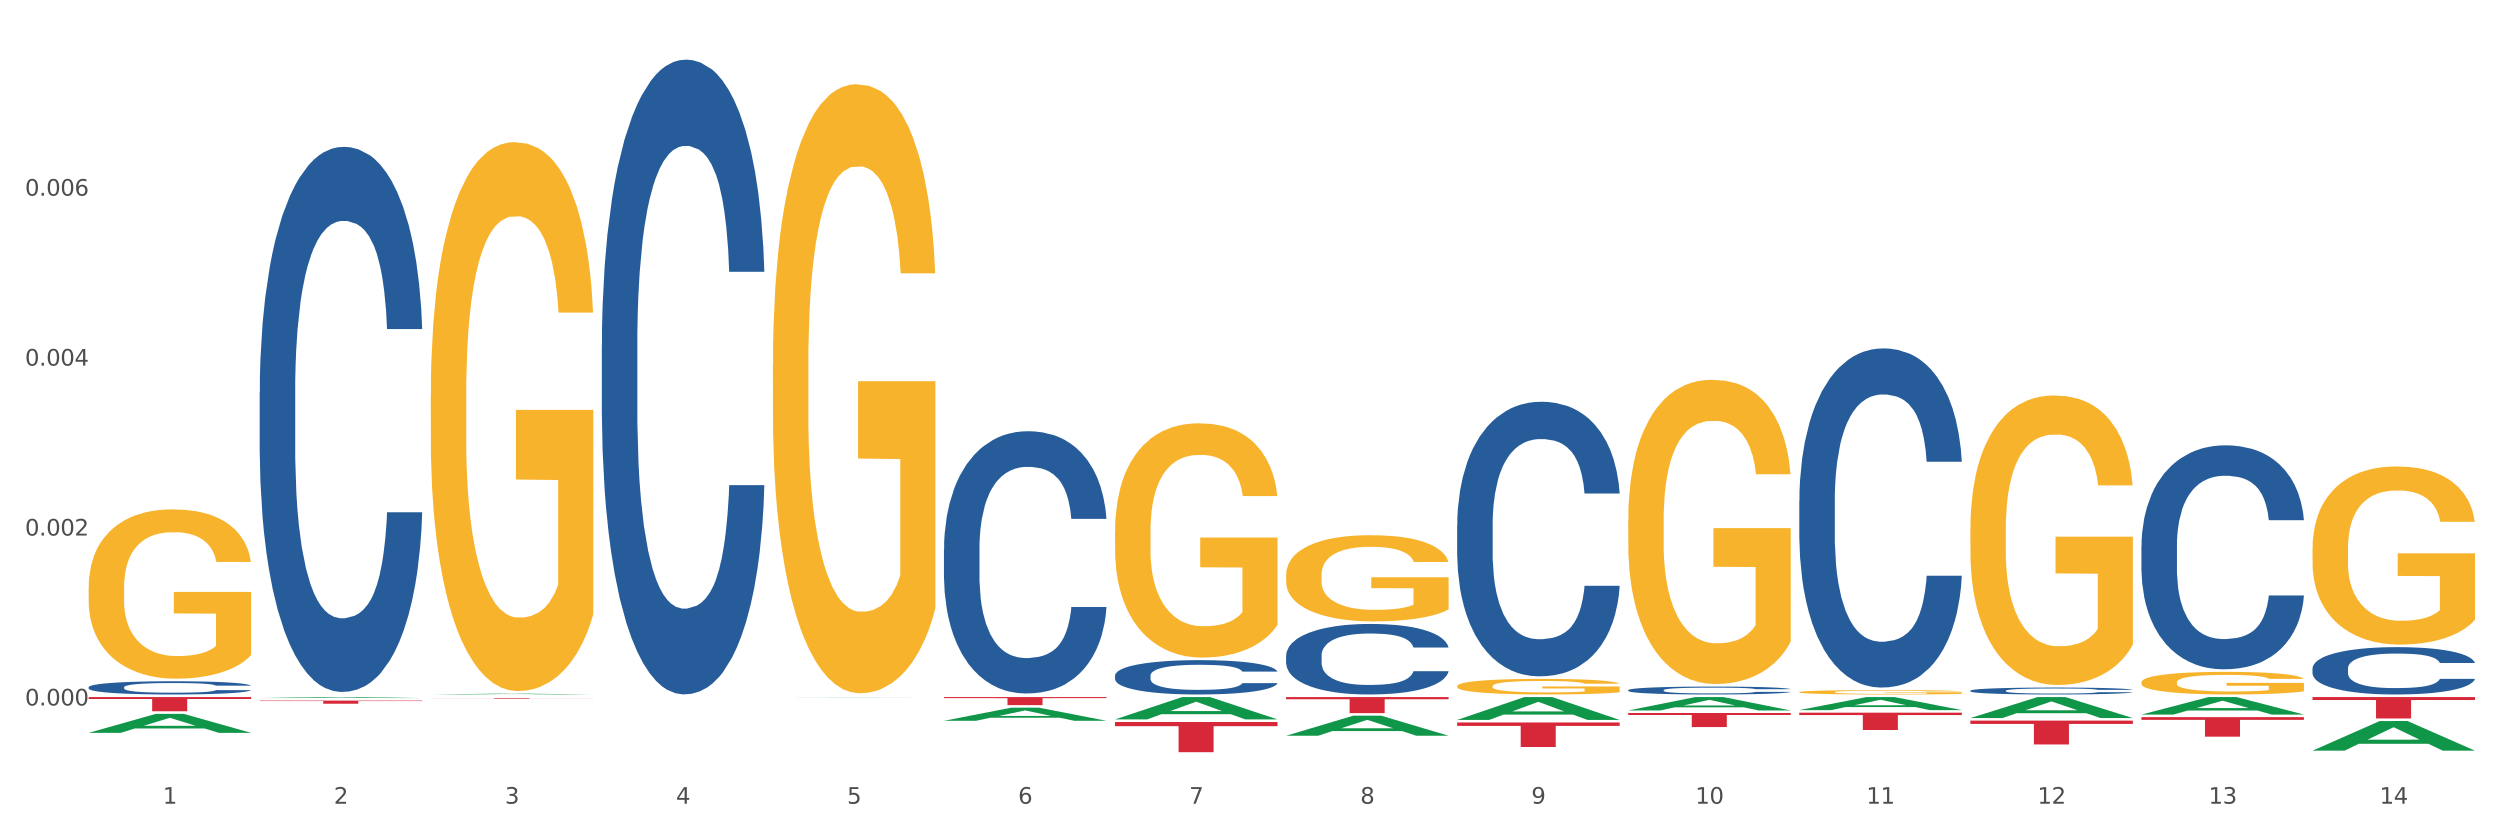
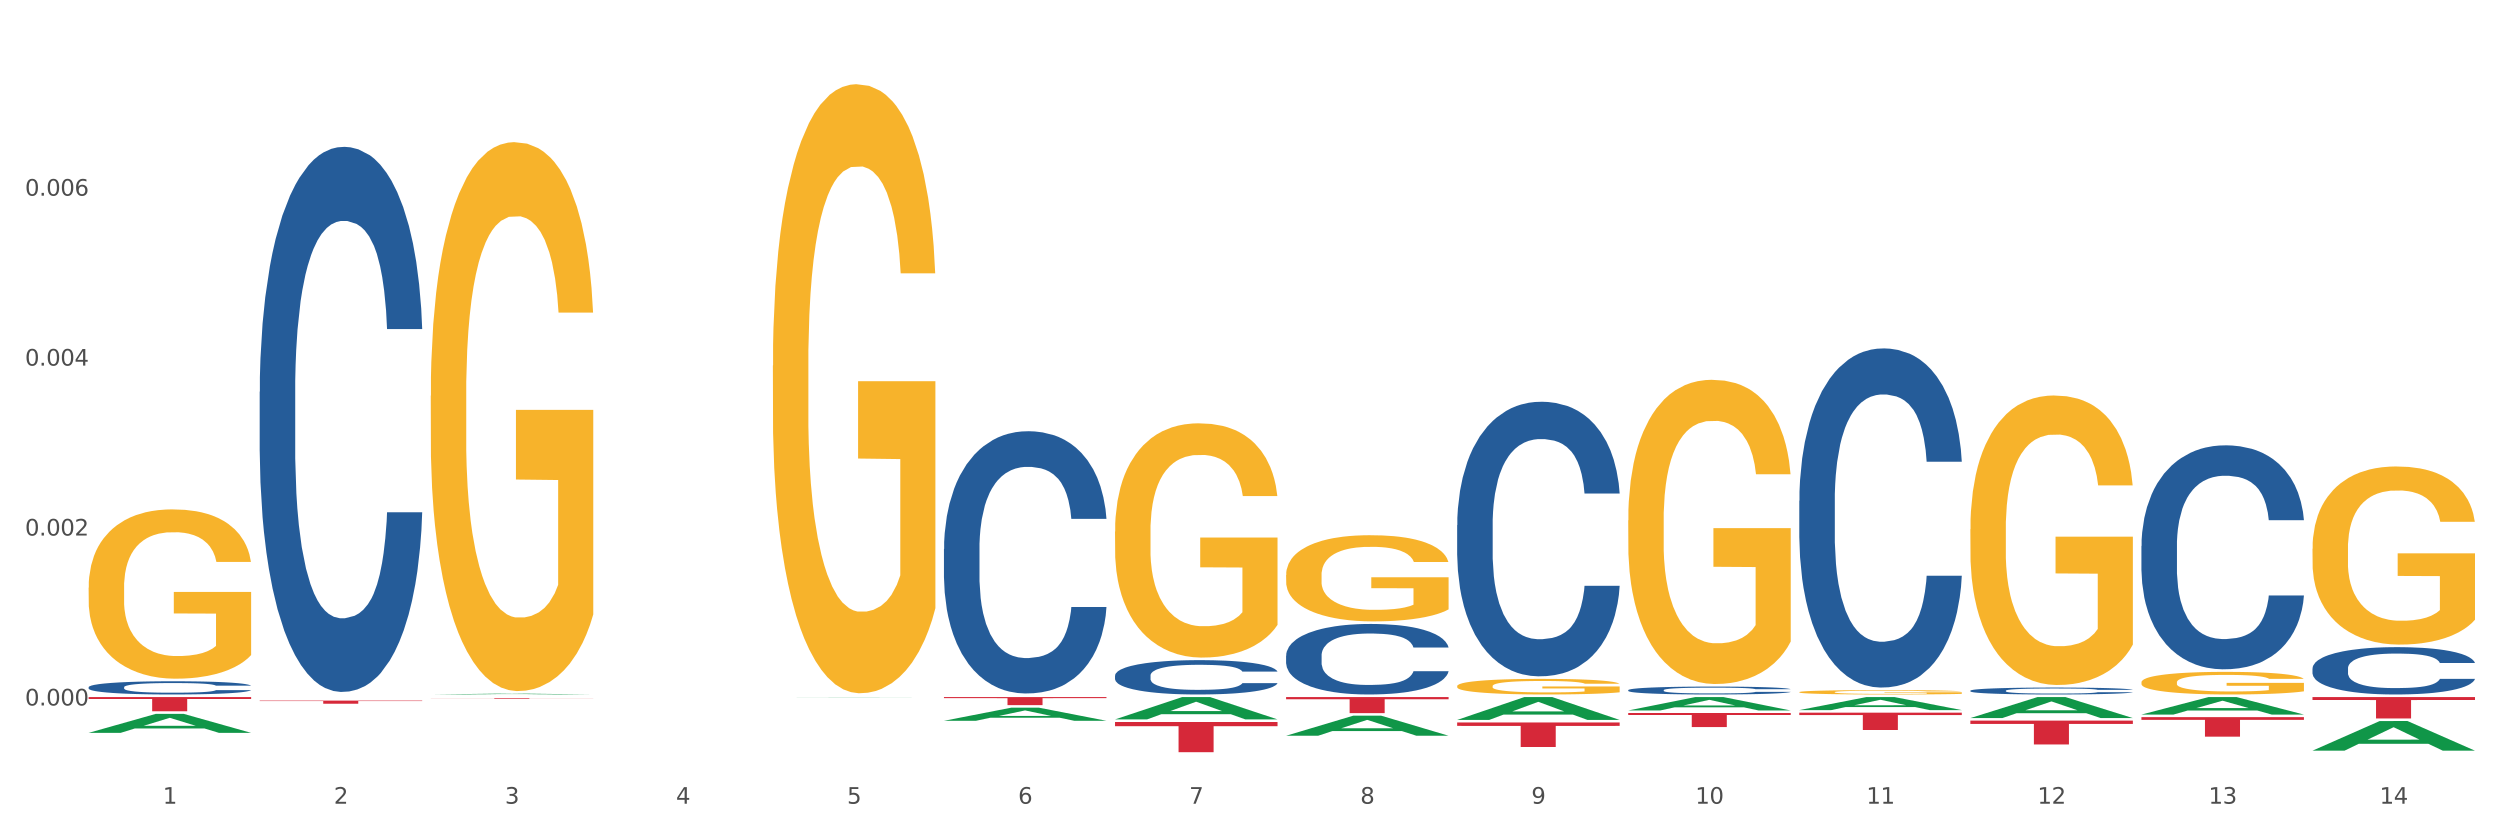
<svg xmlns="http://www.w3.org/2000/svg" xmlns:xlink="http://www.w3.org/1999/xlink" width="1080pt" height="360pt" viewBox="0 0 1080 360" version="1.1">
  <rect x="0" y="0" width="1080" height="360" fill="#333333" stroke="none" />
  <defs>
    <style type="text/css">*{stroke-linejoin: round; stroke-linecap: butt}</style>
  </defs>
  <g id="figure_1">
    <g id="patch_1">
      <path d="M 0 360  L 1080 360  L 1080 0  L 0 0  z " style="fill: #ffffff; stroke: #ffffff; stroke-linejoin: miter" />
    </g>
    <g id="axes_1">
      <g id="matplotlib.axis_1">
        <g id="xtick_1">
          <g id="text_1">
            <g style="fill: #4d4d4d" transform="translate(70.332 347.204) scale(0.096 -0.096)">
              <defs>
                <path id="DejaVuSans-31" d="M 794 531  L 1825 531  L 1825 4091  L 703 3866  L 703 4441  L 1819 4666  L 2450 4666  L 2450 531  L 3481 531  L 3481 0  L 794 0  L 794 531  z " transform="scale(0.016)" />
              </defs>
              <use xlink:href="#DejaVuSans-31" />
            </g>
          </g>
        </g>
        <g id="xtick_2">
          <g id="text_2">
            <g style="fill: #4d4d4d" transform="translate(144.233 347.204) scale(0.096 -0.096)">
              <defs>
                <path id="DejaVuSans-32" d="M 1228 531  L 3431 531  L 3431 0  L 469 0  L 469 531  Q 828 903 1448 1529  Q 2069 2156 2228 2338  Q 2531 2678 2651 2914  Q 2772 3150 2772 3378  Q 2772 3750 2511 3984  Q 2250 4219 1831 4219  Q 1534 4219 1204 4116  Q 875 4013 500 3803  L 500 4441  Q 881 4594 1212 4672  Q 1544 4750 1819 4750  Q 2544 4750 2975 4387  Q 3406 4025 3406 3419  Q 3406 3131 3298 2873  Q 3191 2616 2906 2266  Q 2828 2175 2409 1742  Q 1991 1309 1228 531  z " transform="scale(0.016)" />
              </defs>
              <use xlink:href="#DejaVuSans-32" />
            </g>
          </g>
        </g>
        <g id="xtick_3">
          <g id="text_3">
            <g style="fill: #4d4d4d" transform="translate(218.134 347.204) scale(0.096 -0.096)">
              <defs>
                <path id="DejaVuSans-33" d="M 2597 2516  Q 3050 2419 3304 2112  Q 3559 1806 3559 1356  Q 3559 666 3084 287  Q 2609 -91 1734 -91  Q 1441 -91 1130 -33  Q 819 25 488 141  L 488 750  Q 750 597 1062 519  Q 1375 441 1716 441  Q 2309 441 2620 675  Q 2931 909 2931 1356  Q 2931 1769 2642 2001  Q 2353 2234 1838 2234  L 1294 2234  L 1294 2753  L 1863 2753  Q 2328 2753 2575 2939  Q 2822 3125 2822 3475  Q 2822 3834 2567 4026  Q 2313 4219 1838 4219  Q 1578 4219 1281 4162  Q 984 4106 628 3988  L 628 4550  Q 988 4650 1302 4700  Q 1616 4750 1894 4750  Q 2613 4750 3031 4423  Q 3450 4097 3450 3541  Q 3450 3153 3228 2886  Q 3006 2619 2597 2516  z " transform="scale(0.016)" />
              </defs>
              <use xlink:href="#DejaVuSans-33" />
            </g>
          </g>
        </g>
        <g id="xtick_4">
          <g id="text_4">
            <g style="fill: #4d4d4d" transform="translate(292.034 347.204) scale(0.096 -0.096)">
              <defs>
                <path id="DejaVuSans-34" d="M 2419 4116  L 825 1625  L 2419 1625  L 2419 4116  z M 2253 4666  L 3047 4666  L 3047 1625  L 3713 1625  L 3713 1100  L 3047 1100  L 3047 0  L 2419 0  L 2419 1100  L 313 1100  L 313 1709  L 2253 4666  z " transform="scale(0.016)" />
              </defs>
              <use xlink:href="#DejaVuSans-34" />
            </g>
          </g>
        </g>
        <g id="xtick_5">
          <g id="text_5">
            <g style="fill: #4d4d4d" transform="translate(365.935 347.204) scale(0.096 -0.096)">
              <defs>
                <path id="DejaVuSans-35" d="M 691 4666  L 3169 4666  L 3169 4134  L 1269 4134  L 1269 2991  Q 1406 3038 1543 3061  Q 1681 3084 1819 3084  Q 2600 3084 3056 2656  Q 3513 2228 3513 1497  Q 3513 744 3044 326  Q 2575 -91 1722 -91  Q 1428 -91 1123 -41  Q 819 9 494 109  L 494 744  Q 775 591 1075 516  Q 1375 441 1709 441  Q 2250 441 2565 725  Q 2881 1009 2881 1497  Q 2881 1984 2565 2268  Q 2250 2553 1709 2553  Q 1456 2553 1204 2497  Q 953 2441 691 2322  L 691 4666  z " transform="scale(0.016)" />
              </defs>
              <use xlink:href="#DejaVuSans-35" />
            </g>
          </g>
        </g>
        <g id="xtick_6">
          <g id="text_6">
            <g style="fill: #4d4d4d" transform="translate(439.836 347.204) scale(0.096 -0.096)">
              <defs>
                <path id="DejaVuSans-36" d="M 2113 2584  Q 1688 2584 1439 2293  Q 1191 2003 1191 1497  Q 1191 994 1439 701  Q 1688 409 2113 409  Q 2538 409 2786 701  Q 3034 994 3034 1497  Q 3034 2003 2786 2293  Q 2538 2584 2113 2584  z M 3366 4563  L 3366 3988  Q 3128 4100 2886 4159  Q 2644 4219 2406 4219  Q 1781 4219 1451 3797  Q 1122 3375 1075 2522  Q 1259 2794 1537 2939  Q 1816 3084 2150 3084  Q 2853 3084 3261 2657  Q 3669 2231 3669 1497  Q 3669 778 3244 343  Q 2819 -91 2113 -91  Q 1303 -91 875 529  Q 447 1150 447 2328  Q 447 3434 972 4092  Q 1497 4750 2381 4750  Q 2619 4750 2861 4703  Q 3103 4656 3366 4563  z " transform="scale(0.016)" />
              </defs>
              <use xlink:href="#DejaVuSans-36" />
            </g>
          </g>
        </g>
        <g id="xtick_7">
          <g id="text_7">
            <g style="fill: #4d4d4d" transform="translate(513.737 347.204) scale(0.096 -0.096)">
              <defs>
                <path id="DejaVuSans-37" d="M 525 4666  L 3525 4666  L 3525 4397  L 1831 0  L 1172 0  L 2766 4134  L 525 4134  L 525 4666  z " transform="scale(0.016)" />
              </defs>
              <use xlink:href="#DejaVuSans-37" />
            </g>
          </g>
        </g>
        <g id="xtick_8">
          <g id="text_8">
            <g style="fill: #4d4d4d" transform="translate(587.638 347.204) scale(0.096 -0.096)">
              <defs>
                <path id="DejaVuSans-38" d="M 2034 2216  Q 1584 2216 1326 1975  Q 1069 1734 1069 1313  Q 1069 891 1326 650  Q 1584 409 2034 409  Q 2484 409 2743 651  Q 3003 894 3003 1313  Q 3003 1734 2745 1975  Q 2488 2216 2034 2216  z M 1403 2484  Q 997 2584 770 2862  Q 544 3141 544 3541  Q 544 4100 942 4425  Q 1341 4750 2034 4750  Q 2731 4750 3128 4425  Q 3525 4100 3525 3541  Q 3525 3141 3298 2862  Q 3072 2584 2669 2484  Q 3125 2378 3379 2068  Q 3634 1759 3634 1313  Q 3634 634 3220 271  Q 2806 -91 2034 -91  Q 1263 -91 848 271  Q 434 634 434 1313  Q 434 1759 690 2068  Q 947 2378 1403 2484  z M 1172 3481  Q 1172 3119 1398 2916  Q 1625 2713 2034 2713  Q 2441 2713 2670 2916  Q 2900 3119 2900 3481  Q 2900 3844 2670 4047  Q 2441 4250 2034 4250  Q 1625 4250 1398 4047  Q 1172 3844 1172 3481  z " transform="scale(0.016)" />
              </defs>
              <use xlink:href="#DejaVuSans-38" />
            </g>
          </g>
        </g>
        <g id="xtick_9">
          <g id="text_9">
            <g style="fill: #4d4d4d" transform="translate(661.539 347.204) scale(0.096 -0.096)">
              <defs>
                <path id="DejaVuSans-39" d="M 703 97  L 703 672  Q 941 559 1184 500  Q 1428 441 1663 441  Q 2288 441 2617 861  Q 2947 1281 2994 2138  Q 2813 1869 2534 1725  Q 2256 1581 1919 1581  Q 1219 1581 811 2004  Q 403 2428 403 3163  Q 403 3881 828 4315  Q 1253 4750 1959 4750  Q 2769 4750 3195 4129  Q 3622 3509 3622 2328  Q 3622 1225 3098 567  Q 2575 -91 1691 -91  Q 1453 -91 1209 -44  Q 966 3 703 97  z M 1959 2075  Q 2384 2075 2632 2365  Q 2881 2656 2881 3163  Q 2881 3666 2632 3958  Q 2384 4250 1959 4250  Q 1534 4250 1286 3958  Q 1038 3666 1038 3163  Q 1038 2656 1286 2365  Q 1534 2075 1959 2075  z " transform="scale(0.016)" />
              </defs>
              <use xlink:href="#DejaVuSans-39" />
            </g>
          </g>
        </g>
        <g id="xtick_10">
          <g id="text_10">
            <g style="fill: #4d4d4d" transform="translate(732.386 347.204) scale(0.096 -0.096)">
              <defs>
                <path id="DejaVuSans-30" d="M 2034 4250  Q 1547 4250 1301 3770  Q 1056 3291 1056 2328  Q 1056 1369 1301 889  Q 1547 409 2034 409  Q 2525 409 2770 889  Q 3016 1369 3016 2328  Q 3016 3291 2770 3770  Q 2525 4250 2034 4250  z M 2034 4750  Q 2819 4750 3233 4129  Q 3647 3509 3647 2328  Q 3647 1150 3233 529  Q 2819 -91 2034 -91  Q 1250 -91 836 529  Q 422 1150 422 2328  Q 422 3509 836 4129  Q 1250 4750 2034 4750  z " transform="scale(0.016)" />
              </defs>
              <use xlink:href="#DejaVuSans-31" />
              <use xlink:href="#DejaVuSans-30" transform="translate(63.623 0)" />
            </g>
          </g>
        </g>
        <g id="xtick_11">
          <g id="text_11">
            <g style="fill: #4d4d4d" transform="translate(806.287 347.204) scale(0.096 -0.096)">
              <use xlink:href="#DejaVuSans-31" />
              <use xlink:href="#DejaVuSans-31" transform="translate(63.623 0)" />
            </g>
          </g>
        </g>
        <g id="xtick_12">
          <g id="text_12">
            <g style="fill: #4d4d4d" transform="translate(880.187 347.204) scale(0.096 -0.096)">
              <use xlink:href="#DejaVuSans-31" />
              <use xlink:href="#DejaVuSans-32" transform="translate(63.623 0)" />
            </g>
          </g>
        </g>
        <g id="xtick_13">
          <g id="text_13">
            <g style="fill: #4d4d4d" transform="translate(954.088 347.204) scale(0.096 -0.096)">
              <use xlink:href="#DejaVuSans-31" />
              <use xlink:href="#DejaVuSans-33" transform="translate(63.623 0)" />
            </g>
          </g>
        </g>
        <g id="xtick_14">
          <g id="text_14">
            <g style="fill: #4d4d4d" transform="translate(1027.989 347.204) scale(0.096 -0.096)">
              <use xlink:href="#DejaVuSans-31" />
              <use xlink:href="#DejaVuSans-34" transform="translate(63.623 0)" />
            </g>
          </g>
        </g>
        <g id="xtick_15" />
        <g id="xtick_16" />
        <g id="xtick_17" />
        <g id="xtick_18" />
        <g id="xtick_19" />
        <g id="xtick_20" />
        <g id="xtick_21" />
        <g id="xtick_22" />
        <g id="xtick_23" />
        <g id="xtick_24" />
        <g id="xtick_25" />
        <g id="xtick_26" />
        <g id="xtick_27" />
      </g>
      <g id="matplotlib.axis_2">
        <g id="ytick_1">
          <g id="text_15">
            <g style="fill: #4d4d4d" transform="translate(10.8 304.766) scale(0.096 -0.096)">
              <defs>
                <path id="DejaVuSans-2e" d="M 684 794  L 1344 794  L 1344 0  L 684 0  L 684 794  z " transform="scale(0.016)" />
              </defs>
              <use xlink:href="#DejaVuSans-30" />
              <use xlink:href="#DejaVuSans-2e" transform="translate(63.623 0)" />
              <use xlink:href="#DejaVuSans-30" transform="translate(95.41 0)" />
              <use xlink:href="#DejaVuSans-30" transform="translate(159.033 0)" />
              <use xlink:href="#DejaVuSans-30" transform="translate(222.656 0)" />
            </g>
          </g>
        </g>
        <g id="ytick_2">
          <g id="text_16">
            <g style="fill: #4d4d4d" transform="translate(10.8 231.357) scale(0.096 -0.096)">
              <use xlink:href="#DejaVuSans-30" />
              <use xlink:href="#DejaVuSans-2e" transform="translate(63.623 0)" />
              <use xlink:href="#DejaVuSans-30" transform="translate(95.41 0)" />
              <use xlink:href="#DejaVuSans-30" transform="translate(159.033 0)" />
              <use xlink:href="#DejaVuSans-32" transform="translate(222.656 0)" />
            </g>
          </g>
        </g>
        <g id="ytick_3">
          <g id="text_17">
            <g style="fill: #4d4d4d" transform="translate(10.8 157.947) scale(0.096 -0.096)">
              <use xlink:href="#DejaVuSans-30" />
              <use xlink:href="#DejaVuSans-2e" transform="translate(63.623 0)" />
              <use xlink:href="#DejaVuSans-30" transform="translate(95.41 0)" />
              <use xlink:href="#DejaVuSans-30" transform="translate(159.033 0)" />
              <use xlink:href="#DejaVuSans-34" transform="translate(222.656 0)" />
            </g>
          </g>
        </g>
        <g id="ytick_4">
          <g id="text_18">
            <g style="fill: #4d4d4d" transform="translate(10.8 84.537) scale(0.096 -0.096)">
              <use xlink:href="#DejaVuSans-30" />
              <use xlink:href="#DejaVuSans-2e" transform="translate(63.623 0)" />
              <use xlink:href="#DejaVuSans-30" transform="translate(95.41 0)" />
              <use xlink:href="#DejaVuSans-30" transform="translate(159.033 0)" />
              <use xlink:href="#DejaVuSans-36" transform="translate(222.656 0)" />
            </g>
          </g>
        </g>
        <g id="ytick_5" />
        <g id="ytick_6" />
        <g id="ytick_7" />
        <g id="ytick_8" />
        <g id="ytick_9" />
      </g>
      <g id="PolyCollection_1">
        <path d="M 38.283 316.585  L 38.355 316.577  L 67.306 308.388  L 79.321 308.381  L 108.489 316.6  L 94.592 316.6  L 88.296 314.686  L 58.404 314.686  L 58.187 314.717  L 52.107 316.6  L 38.283 316.6  L 38.283 316.585  L 62.167 313.544  L 84.532 313.536  L 73.458 310.133  L 73.314 310.117  L 73.169 310.14  L 62.095 313.536  L 62.167 313.544  L 38.283 316.585  z " clip-path="url(#pa31fc764ef)" style="fill: #109648" />
        <path d="M 407.787 237.192  L 407.87 237.089  L 407.87 234.192  L 408.119 230.26  L 409.032 223.017  L 410.194 217.533  L 412.186 211.118  L 413.264 208.428  L 414.675 205.427  L 417.58 200.564  L 420.899 196.425  L 423.223 194.149  L 424.965 192.7  L 428.866 190.114  L 431.106 188.975  L 433.43 188.044  L 435.422 187.423  L 438.741 186.699  L 441.396 186.389  L 444.467 186.285  L 447.039 186.389  L 450.442 186.803  L 455.421 188.044  L 457.33 188.769  L 459.902 190.01  L 462.558 191.666  L 464.715 193.321  L 467.205 195.701  L 469.778 198.805  L 472.267 202.737  L 474.01 206.358  L 475.421 210.187  L 476.665 214.843  L 477.578 219.913  L 477.993 224.155  L 462.807 224.155  L 462.392 220.327  L 461.562 216.188  L 460.732 213.394  L 459.819 211.118  L 458.409 208.531  L 457.164 206.876  L 455.089 204.91  L 453.18 203.668  L 451.604 202.944  L 449.695 202.323  L 445.629 201.702  L 442.724 201.702  L 440.899 201.909  L 438.658 202.427  L 436.749 203.151  L 434.509 204.392  L 432.766 205.738  L 431.023 207.497  L 430.027 208.738  L 428.534 211.014  L 427.538 212.877  L 426.21 216.084  L 425.463 218.361  L 424.135 224.259  L 423.555 228.604  L 423.306 231.605  L 423.14 234.916  L 423.14 251.057  L 423.638 258.3  L 424.052 261.404  L 424.716 264.922  L 425.961 269.475  L 427.787 273.924  L 429.695 277.131  L 431.272 279.097  L 432.766 280.546  L 434.26 281.684  L 436.085 282.719  L 437.579 283.34  L 439.82 283.96  L 442.475 284.271  L 444.55 284.271  L 448.782 283.753  L 450.691 283.236  L 452.517 282.512  L 454.508 281.374  L 456.085 280.132  L 456.998 279.201  L 458.492 277.235  L 459.653 275.165  L 460.649 272.786  L 461.313 270.716  L 462.06 267.612  L 462.641 264.094  L 462.807 262.232  L 477.993 262.232  L 477.661 265.957  L 477.08 269.578  L 475.918 274.441  L 475.006 277.235  L 473.595 280.649  L 472.101 283.547  L 470.027 286.754  L 468.118 289.134  L 466.126 291.203  L 463.969 293.066  L 460.068 295.652  L 458.657 296.377  L 455.67 297.618  L 453.346 298.343  L 449.944 299.067  L 446.459 299.481  L 442.807 299.584  L 439.571 299.377  L 436.002 298.757  L 433.762 298.136  L 431.272 297.204  L 428.368 295.756  L 425.629 293.997  L 423.057 291.928  L 420.65 289.548  L 418.409 286.858  L 415.505 282.408  L 413.347 278.063  L 411.771 274.027  L 410.692 270.613  L 409.613 266.267  L 409.032 263.267  L 408.119 256.024  L 407.787 249.298  L 407.787 237.192  z " clip-path="url(#pa31fc764ef)" style="fill: #255c99" />
-         <path d="M 259.986 148.972  L 260.069 148.721  L 260.069 141.709  L 260.318 132.193  L 261.23 114.663  L 262.392 101.39  L 264.384 85.863  L 265.463 79.352  L 266.873 72.089  L 269.778 60.319  L 273.097 50.302  L 275.421 44.792  L 277.164 41.286  L 281.064 35.025  L 283.305 32.271  L 285.628 30.017  L 287.62 28.514  L 290.939 26.761  L 293.595 26.01  L 296.665 25.759  L 299.238 26.01  L 302.64 27.012  L 307.619 30.017  L 309.528 31.77  L 312.101 34.775  L 314.756 38.782  L 316.914 42.789  L 319.403 48.549  L 321.976 56.062  L 324.465 65.578  L 326.208 74.343  L 327.619 83.609  L 328.864 94.879  L 329.776 107.15  L 330.191 117.417  L 315.005 117.417  L 314.59 108.152  L 313.76 98.134  L 312.93 91.373  L 312.018 85.863  L 310.607 79.602  L 309.362 75.595  L 307.287 70.837  L 305.379 67.832  L 303.802 66.079  L 301.893 64.576  L 297.827 63.074  L 294.923 63.074  L 293.097 63.575  L 290.856 64.827  L 288.948 66.58  L 286.707 69.585  L 284.964 72.841  L 283.222 77.098  L 282.226 80.103  L 280.732 85.613  L 279.736 90.12  L 278.408 97.884  L 277.662 103.393  L 276.334 117.668  L 275.753 128.186  L 275.504 135.449  L 275.338 143.462  L 275.338 182.53  L 275.836 200.06  L 276.251 207.573  L 276.915 216.088  L 278.159 227.107  L 279.985 237.875  L 281.894 245.638  L 283.471 250.397  L 284.964 253.903  L 286.458 256.657  L 288.284 259.162  L 289.777 260.664  L 292.018 262.167  L 294.674 262.918  L 296.748 262.918  L 300.98 261.666  L 302.889 260.414  L 304.715 258.661  L 306.706 255.906  L 308.283 252.901  L 309.196 250.647  L 310.69 245.889  L 311.852 240.88  L 312.847 235.12  L 313.511 230.112  L 314.258 222.599  L 314.839 214.084  L 315.005 209.576  L 330.191 209.576  L 329.859 218.592  L 329.279 227.357  L 328.117 239.127  L 327.204 245.889  L 325.793 254.153  L 324.299 261.165  L 322.225 268.929  L 320.316 274.689  L 318.324 279.697  L 316.167 284.205  L 312.267 290.466  L 310.856 292.219  L 307.868 295.224  L 305.545 296.977  L 302.142 298.73  L 298.657 299.732  L 295.006 299.982  L 291.769 299.481  L 288.201 297.979  L 285.96 296.476  L 283.471 294.222  L 280.566 290.716  L 277.827 286.459  L 275.255 281.45  L 272.848 275.69  L 270.608 269.179  L 267.703 258.411  L 265.546 247.892  L 263.969 238.126  L 262.89 229.861  L 261.811 219.343  L 261.23 212.081  L 260.318 194.55  L 259.986 178.272  L 259.986 148.972  z " clip-path="url(#pa31fc764ef)" style="fill: #255c99" />
        <path d="M 112.184 169.246  L 112.267 169.031  L 112.267 163.009  L 112.516 154.836  L 113.429 139.782  L 114.59 128.383  L 116.582 115.049  L 117.661 109.458  L 119.072 103.221  L 121.976 93.113  L 125.296 84.51  L 127.619 79.779  L 129.362 76.768  L 133.262 71.391  L 135.503 69.025  L 137.826 67.09  L 139.818 65.799  L 143.137 64.294  L 145.793 63.649  L 148.863 63.434  L 151.436 63.649  L 154.838 64.509  L 159.818 67.09  L 161.726 68.595  L 164.299 71.176  L 166.954 74.617  L 169.112 78.058  L 171.602 83.005  L 174.174 89.456  L 176.664 97.629  L 178.406 105.156  L 179.817 113.114  L 181.062 122.792  L 181.975 133.33  L 182.39 142.147  L 167.203 142.147  L 166.788 134.19  L 165.959 125.587  L 165.129 119.781  L 164.216 115.049  L 162.805 109.673  L 161.56 106.232  L 159.486 102.145  L 157.577 99.565  L 156 98.059  L 154.092 96.769  L 150.025 95.478  L 147.121 95.478  L 145.295 95.908  L 143.055 96.984  L 141.146 98.489  L 138.905 101.07  L 137.163 103.866  L 135.42 107.522  L 134.424 110.103  L 132.93 114.834  L 131.934 118.705  L 130.607 125.372  L 129.86 130.104  L 128.532 142.363  L 127.951 151.395  L 127.702 157.632  L 127.536 164.514  L 127.536 198.064  L 128.034 213.119  L 128.449 219.571  L 129.113 226.883  L 130.358 236.346  L 132.183 245.594  L 134.092 252.261  L 135.669 256.347  L 137.163 259.358  L 138.656 261.724  L 140.482 263.874  L 141.976 265.165  L 144.216 266.455  L 146.872 267.1  L 148.946 267.1  L 153.179 266.025  L 155.087 264.95  L 156.913 263.444  L 158.905 261.079  L 160.481 258.498  L 161.394 256.562  L 162.888 252.476  L 164.05 248.175  L 165.046 243.228  L 165.71 238.927  L 166.456 232.475  L 167.037 225.163  L 167.203 221.291  L 182.39 221.291  L 182.058 229.034  L 181.477 236.561  L 180.315 246.669  L 179.402 252.476  L 177.991 259.573  L 176.498 265.595  L 174.423 272.262  L 172.514 277.208  L 170.523 281.51  L 168.365 285.381  L 164.465 290.758  L 163.054 292.263  L 160.067 294.844  L 157.743 296.349  L 154.341 297.855  L 150.855 298.715  L 147.204 298.93  L 143.967 298.5  L 140.399 297.209  L 138.158 295.919  L 135.669 293.983  L 132.764 290.973  L 130.026 287.316  L 127.453 283.015  L 125.047 278.069  L 122.806 272.477  L 119.902 263.229  L 117.744 254.196  L 116.167 245.809  L 115.088 238.712  L 114.01 229.679  L 113.429 223.442  L 112.516 208.388  L 112.184 194.408  L 112.184 169.246  z " clip-path="url(#pa31fc764ef)" style="fill: #255c99" />
        <path d="M 38.283 296.87  L 38.366 296.865  L 38.366 296.719  L 38.615 296.52  L 39.528 296.155  L 40.69 295.878  L 42.681 295.555  L 43.76 295.419  L 45.171 295.268  L 48.075 295.022  L 51.395 294.813  L 53.718 294.699  L 55.461 294.626  L 59.361 294.495  L 61.602 294.438  L 63.926 294.391  L 65.917 294.359  L 69.237 294.323  L 71.892 294.307  L 74.963 294.302  L 77.535 294.307  L 80.938 294.328  L 85.917 294.391  L 87.825 294.427  L 90.398 294.49  L 93.053 294.573  L 95.211 294.657  L 97.701 294.777  L 100.273 294.934  L 102.763 295.132  L 104.506 295.315  L 105.916 295.508  L 107.161 295.743  L 108.074 295.998  L 108.489 296.212  L 93.302 296.212  L 92.888 296.019  L 92.058 295.81  L 91.228 295.67  L 90.315 295.555  L 88.904 295.424  L 87.659 295.341  L 85.585 295.242  L 83.676 295.179  L 82.099 295.142  L 80.191 295.111  L 76.124 295.08  L 73.22 295.08  L 71.394 295.09  L 69.154 295.116  L 67.245 295.153  L 65.004 295.215  L 63.262 295.283  L 61.519 295.372  L 60.523 295.435  L 59.029 295.549  L 58.034 295.643  L 56.706 295.805  L 55.959 295.92  L 54.631 296.218  L 54.05 296.437  L 53.801 296.588  L 53.635 296.755  L 53.635 297.57  L 54.133 297.935  L 54.548 298.092  L 55.212 298.269  L 56.457 298.499  L 58.283 298.723  L 60.191 298.885  L 61.768 298.984  L 63.262 299.057  L 64.755 299.115  L 66.581 299.167  L 68.075 299.198  L 70.315 299.23  L 72.971 299.245  L 75.046 299.245  L 79.278 299.219  L 81.187 299.193  L 83.012 299.156  L 85.004 299.099  L 86.581 299.036  L 87.493 298.989  L 88.987 298.89  L 90.149 298.786  L 91.145 298.666  L 91.809 298.561  L 92.556 298.405  L 93.136 298.227  L 93.302 298.133  L 108.489 298.133  L 108.157 298.321  L 107.576 298.504  L 106.414 298.749  L 105.501 298.89  L 104.091 299.063  L 102.597 299.209  L 100.522 299.371  L 98.614 299.491  L 96.622 299.595  L 94.464 299.689  L 90.564 299.819  L 89.153 299.856  L 86.166 299.919  L 83.842 299.955  L 80.44 299.992  L 76.954 300.013  L 73.303 300.018  L 70.066 300.007  L 66.498 299.976  L 64.257 299.945  L 61.768 299.898  L 58.863 299.825  L 56.125 299.736  L 53.552 299.632  L 51.146 299.511  L 48.905 299.376  L 46.001 299.151  L 43.843 298.932  L 42.266 298.728  L 41.187 298.556  L 40.109 298.337  L 39.528 298.186  L 38.615 297.82  L 38.283 297.481  L 38.283 296.87  z " clip-path="url(#pa31fc764ef)" style="fill: #255c99" />
        <path d="M 38.283 301.119  L 108.489 301.119  L 108.489 301.975  L 80.872 301.981  L 80.872 307.279  L 65.733 307.279  L 65.733 301.981  L 38.283 301.975  L 38.283 301.125  L 38.283 301.119  z " clip-path="url(#pa31fc764ef)" style="fill: #d62839" />
        <path d="M 112.184 302.672  L 182.39 302.672  L 182.39 302.859  L 154.773 302.86  L 154.773 304.019  L 139.634 304.019  L 139.634 302.86  L 112.184 302.859  L 112.184 302.673  L 112.184 302.672  z " clip-path="url(#pa31fc764ef)" style="fill: #d62839" />
        <path d="M 481.688 291.847  L 481.771 291.834  L 481.771 291.454  L 482.02 290.939  L 482.933 289.991  L 484.095 289.273  L 486.086 288.433  L 487.165 288.081  L 488.576 287.688  L 491.48 287.051  L 494.8 286.509  L 497.123 286.211  L 498.866 286.021  L 502.767 285.682  L 505.007 285.533  L 507.331 285.411  L 509.322 285.33  L 512.642 285.235  L 515.297 285.194  L 518.368 285.181  L 520.94 285.194  L 524.343 285.249  L 529.322 285.411  L 531.231 285.506  L 533.803 285.669  L 536.459 285.885  L 538.616 286.102  L 541.106 286.414  L 543.678 286.82  L 546.168 287.335  L 547.911 287.81  L 549.321 288.311  L 550.566 288.921  L 551.479 289.585  L 551.894 290.14  L 536.708 290.14  L 536.293 289.639  L 535.463 289.097  L 534.633 288.731  L 533.72 288.433  L 532.309 288.094  L 531.065 287.877  L 528.99 287.62  L 527.081 287.457  L 525.505 287.362  L 523.596 287.281  L 519.53 287.2  L 516.625 287.2  L 514.799 287.227  L 512.559 287.295  L 510.65 287.389  L 508.41 287.552  L 506.667 287.728  L 504.924 287.959  L 503.928 288.121  L 502.435 288.419  L 501.439 288.663  L 500.111 289.083  L 499.364 289.381  L 498.036 290.154  L 497.455 290.723  L 497.206 291.116  L 497.04 291.549  L 497.04 293.663  L 497.538 294.611  L 497.953 295.018  L 498.617 295.479  L 499.862 296.075  L 501.688 296.657  L 503.596 297.078  L 505.173 297.335  L 506.667 297.525  L 508.161 297.674  L 509.986 297.809  L 511.48 297.89  L 513.721 297.972  L 516.376 298.012  L 518.451 298.012  L 522.683 297.945  L 524.592 297.877  L 526.417 297.782  L 528.409 297.633  L 529.986 297.47  L 530.899 297.348  L 532.392 297.091  L 533.554 296.82  L 534.55 296.508  L 535.214 296.237  L 535.961 295.831  L 536.542 295.37  L 536.708 295.126  L 551.894 295.126  L 551.562 295.614  L 550.981 296.088  L 549.819 296.725  L 548.906 297.091  L 547.496 297.538  L 546.002 297.918  L 543.927 298.338  L 542.019 298.649  L 540.027 298.92  L 537.869 299.164  L 533.969 299.503  L 532.558 299.598  L 529.571 299.76  L 527.247 299.855  L 523.845 299.95  L 520.359 300.004  L 516.708 300.018  L 513.472 299.991  L 509.903 299.909  L 507.663 299.828  L 505.173 299.706  L 502.269 299.516  L 499.53 299.286  L 496.958 299.015  L 494.551 298.703  L 492.31 298.351  L 489.406 297.769  L 487.248 297.199  L 485.671 296.671  L 484.593 296.224  L 483.514 295.655  L 482.933 295.262  L 482.02 294.313  L 481.688 293.433  L 481.688 291.847  z " clip-path="url(#pa31fc764ef)" style="fill: #255c99" />
        <path d="M 186.085 301.677  L 256.291 301.677  L 256.291 301.717  L 228.674 301.717  L 228.674 301.962  L 213.535 301.962  L 213.535 301.717  L 186.085 301.717  L 186.085 301.677  L 186.085 301.677  z " clip-path="url(#pa31fc764ef)" style="fill: #d62839" />
        <path d="M 481.688 311.892  L 551.894 311.892  L 551.894 313.706  L 524.277 313.719  L 524.277 324.95  L 509.138 324.95  L 509.138 313.719  L 481.688 313.706  L 481.688 311.904  L 481.688 311.892  z " clip-path="url(#pa31fc764ef)" style="fill: #d62839" />
        <path d="M 555.589 301.119  L 625.795 301.119  L 625.795 302.084  L 598.178 302.09  L 598.178 308.061  L 583.039 308.061  L 583.039 302.09  L 555.589 302.084  L 555.589 301.126  L 555.589 301.119  z " clip-path="url(#pa31fc764ef)" style="fill: #d62839" />
        <path d="M 629.49 312.119  L 699.696 312.119  L 699.696 313.588  L 672.079 313.598  L 672.079 322.69  L 656.94 322.69  L 656.94 313.598  L 629.49 313.588  L 629.49 312.128  L 629.49 312.119  z " clip-path="url(#pa31fc764ef)" style="fill: #d62839" />
        <path d="M 703.391 308.029  L 773.597 308.029  L 773.597 308.873  L 745.98 308.879  L 745.98 314.107  L 730.841 314.107  L 730.841 308.879  L 703.391 308.873  L 703.391 308.034  L 703.391 308.029  z " clip-path="url(#pa31fc764ef)" style="fill: #d62839" />
        <path d="M 38.283 253.854  L 38.366 253.787  L 38.366 251.382  L 38.532 249.311  L 39.361 244.301  L 40.604 240.16  L 41.516 237.955  L 42.427 236.151  L 43.505 234.348  L 44.831 232.477  L 47.235 229.738  L 48.727 228.336  L 50.55 226.866  L 53.866 224.728  L 56.27 223.526  L 58.756 222.524  L 62.818 221.321  L 65.47 220.787  L 68.288 220.386  L 71.687 220.119  L 74.256 220.052  L 79.893 220.252  L 84.7 220.854  L 87.021 221.321  L 90.005 222.123  L 91.58 222.657  L 94.149 223.726  L 96.802 225.129  L 98.625 226.331  L 101.36 228.603  L 103.433 230.874  L 105.339 233.68  L 106.334 235.617  L 107.08 237.421  L 107.743 239.492  L 108.406 242.765  L 93.486 242.765  L 92.906 240.427  L 91.994 238.222  L 90.668 236.085  L 89.508 234.749  L 87.518 233.079  L 85.695 232.01  L 83.788 231.208  L 81.467 230.54  L 79.644 230.206  L 77.074 229.939  L 72.018 230.006  L 68.62 230.54  L 66.299 231.208  L 64.807 231.809  L 63.481 232.477  L 61.989 233.413  L 60.248 234.815  L 59.005 236.085  L 57.762 237.688  L 56.767 239.291  L 55.855 241.162  L 55.109 243.166  L 54.529 245.237  L 54.032 247.775  L 53.617 251.984  L 53.617 261.135  L 53.783 263.206  L 54.197 265.945  L 54.695 268.016  L 55.524 270.488  L 56.27 272.158  L 57.679 274.563  L 59.254 276.567  L 60.497 277.836  L 61.74 278.905  L 63.895 280.374  L 66.299 281.577  L 68.371 282.312  L 71.189 282.98  L 73.096 283.247  L 74.754 283.381  L 78.815 283.381  L 81.716 283.18  L 84.949 282.713  L 87.435 282.111  L 89.508 281.377  L 91.828 280.174  L 93.32 279.038  L 93.32 265.077  L 75.085 265.01  L 75.085 255.724  L 108.489 255.724  L 108.489 282.98  L 107.08 284.383  L 105.505 285.652  L 103.847 286.787  L 101.36 288.19  L 98.377 289.526  L 95.724 290.462  L 92.906 291.263  L 89.59 291.998  L 85.28 292.666  L 82.628 292.933  L 79.312 293.134  L 75.417 293.2  L 72.018 293.067  L 68.703 292.733  L 65.221 292.132  L 61.823 291.263  L 59.254 290.395  L 56.684 289.326  L 53.949 287.923  L 51.794 286.587  L 50.136 285.385  L 48.312 283.848  L 46.323 281.844  L 44.831 280.04  L 43.505 278.17  L 42.096 275.765  L 41.101 273.694  L 40.107 271.089  L 39.526 269.152  L 38.863 266.146  L 38.366 261.937  L 38.283 253.854  z " clip-path="url(#pa31fc764ef)" style="fill: #f7b32b" />
        <path d="M 851.192 311.313  L 921.398 311.313  L 921.398 312.742  L 893.782 312.752  L 893.782 321.597  L 878.643 321.597  L 878.643 312.752  L 851.192 312.742  L 851.192 311.322  L 851.192 311.313  z " clip-path="url(#pa31fc764ef)" style="fill: #d62839" />
        <path d="M 407.787 301.119  L 477.993 301.119  L 477.993 301.605  L 450.377 301.609  L 450.377 304.617  L 435.237 304.617  L 435.237 301.609  L 407.787 301.605  L 407.787 301.123  L 407.787 301.119  z " clip-path="url(#pa31fc764ef)" style="fill: #d62839" />
        <path d="M 925.093 309.804  L 995.299 309.804  L 995.299 310.977  L 967.683 310.985  L 967.683 318.245  L 952.543 318.245  L 952.543 310.985  L 925.093 310.977  L 925.093 309.812  L 925.093 309.804  z " clip-path="url(#pa31fc764ef)" style="fill: #d62839" />
        <path d="M 555.589 283.238  L 555.672 283.21  L 555.672 282.431  L 555.921 281.374  L 556.834 279.426  L 557.996 277.951  L 559.987 276.226  L 561.066 275.502  L 562.477 274.695  L 565.381 273.388  L 568.701 272.275  L 571.024 271.662  L 572.767 271.273  L 576.667 270.577  L 578.908 270.271  L 581.232 270.021  L 583.223 269.854  L 586.543 269.659  L 589.198 269.575  L 592.269 269.548  L 594.841 269.575  L 598.244 269.687  L 603.223 270.021  L 605.131 270.215  L 607.704 270.549  L 610.36 270.994  L 612.517 271.44  L 615.007 272.08  L 617.579 272.915  L 620.069 273.972  L 621.812 274.946  L 623.222 275.975  L 624.467 277.228  L 625.38 278.591  L 625.795 279.732  L 610.608 279.732  L 610.194 278.702  L 609.364 277.589  L 608.534 276.838  L 607.621 276.226  L 606.21 275.53  L 604.965 275.085  L 602.891 274.556  L 600.982 274.222  L 599.405 274.028  L 597.497 273.861  L 593.43 273.694  L 590.526 273.694  L 588.7 273.749  L 586.46 273.888  L 584.551 274.083  L 582.31 274.417  L 580.568 274.779  L 578.825 275.252  L 577.829 275.586  L 576.335 276.198  L 575.34 276.699  L 574.012 277.562  L 573.265 278.174  L 571.937 279.76  L 571.356 280.929  L 571.107 281.736  L 570.941 282.626  L 570.941 286.967  L 571.439 288.915  L 571.854 289.75  L 572.518 290.696  L 573.763 291.92  L 575.589 293.117  L 577.497 293.979  L 579.074 294.508  L 580.568 294.898  L 582.061 295.204  L 583.887 295.482  L 585.381 295.649  L 587.621 295.816  L 590.277 295.899  L 592.352 295.899  L 596.584 295.76  L 598.493 295.621  L 600.318 295.426  L 602.31 295.12  L 603.887 294.786  L 604.799 294.536  L 606.293 294.007  L 607.455 293.451  L 608.451 292.811  L 609.115 292.254  L 609.862 291.419  L 610.443 290.473  L 610.608 289.972  L 625.795 289.972  L 625.463 290.974  L 624.882 291.948  L 623.72 293.256  L 622.807 294.007  L 621.397 294.925  L 619.903 295.705  L 617.828 296.567  L 615.92 297.207  L 613.928 297.764  L 611.77 298.265  L 607.87 298.96  L 606.459 299.155  L 603.472 299.489  L 601.148 299.684  L 597.746 299.879  L 594.26 299.99  L 590.609 300.018  L 587.373 299.962  L 583.804 299.795  L 581.564 299.628  L 579.074 299.378  L 576.169 298.988  L 573.431 298.515  L 570.858 297.959  L 568.452 297.319  L 566.211 296.595  L 563.307 295.399  L 561.149 294.23  L 559.572 293.145  L 558.494 292.226  L 557.415 291.058  L 556.834 290.251  L 555.921 288.303  L 555.589 286.494  L 555.589 283.238  z " clip-path="url(#pa31fc764ef)" style="fill: #255c99" />
        <path d="M 703.391 298.136  L 703.474 298.133  L 703.474 298.046  L 703.723 297.927  L 704.636 297.709  L 705.797 297.543  L 707.789 297.35  L 708.868 297.269  L 710.279 297.178  L 713.183 297.031  L 716.502 296.907  L 718.826 296.838  L 720.569 296.794  L 724.469 296.716  L 726.71 296.682  L 729.033 296.654  L 731.025 296.635  L 734.344 296.613  L 737 296.604  L 740.07 296.601  L 742.643 296.604  L 746.045 296.616  L 751.024 296.654  L 752.933 296.676  L 755.506 296.713  L 758.161 296.763  L 760.319 296.813  L 762.808 296.885  L 765.381 296.978  L 767.871 297.097  L 769.613 297.206  L 771.024 297.322  L 772.269 297.462  L 773.182 297.615  L 773.597 297.743  L 758.41 297.743  L 757.995 297.627  L 757.165 297.503  L 756.336 297.418  L 755.423 297.35  L 754.012 297.272  L 752.767 297.222  L 750.693 297.162  L 748.784 297.125  L 747.207 297.103  L 745.298 297.084  L 741.232 297.066  L 738.328 297.066  L 736.502 297.072  L 734.261 297.088  L 732.353 297.109  L 730.112 297.147  L 728.369 297.187  L 726.627 297.24  L 725.631 297.278  L 724.137 297.347  L 723.141 297.403  L 721.814 297.499  L 721.067 297.568  L 719.739 297.746  L 719.158 297.877  L 718.909 297.968  L 718.743 298.067  L 718.743 298.554  L 719.241 298.773  L 719.656 298.866  L 720.32 298.972  L 721.565 299.11  L 723.39 299.244  L 725.299 299.341  L 726.876 299.4  L 728.369 299.444  L 729.863 299.478  L 731.689 299.509  L 733.183 299.528  L 735.423 299.547  L 738.079 299.556  L 740.153 299.556  L 744.386 299.54  L 746.294 299.525  L 748.12 299.503  L 750.112 299.469  L 751.688 299.431  L 752.601 299.403  L 754.095 299.344  L 755.257 299.281  L 756.253 299.21  L 756.916 299.147  L 757.663 299.054  L 758.244 298.947  L 758.41 298.891  L 773.597 298.891  L 773.265 299.004  L 772.684 299.113  L 771.522 299.259  L 770.609 299.344  L 769.198 299.447  L 767.705 299.534  L 765.63 299.631  L 763.721 299.703  L 761.73 299.765  L 759.572 299.821  L 755.672 299.899  L 754.261 299.921  L 751.273 299.958  L 748.95 299.98  L 745.547 300.002  L 742.062 300.015  L 738.411 300.018  L 735.174 300.012  L 731.606 299.993  L 729.365 299.974  L 726.876 299.946  L 723.971 299.902  L 721.233 299.849  L 718.66 299.787  L 716.254 299.715  L 714.013 299.634  L 711.108 299.5  L 708.951 299.369  L 707.374 299.247  L 706.295 299.144  L 705.216 299.013  L 704.636 298.922  L 703.723 298.704  L 703.391 298.501  L 703.391 298.136  z " clip-path="url(#pa31fc764ef)" style="fill: #255c99" />
        <path d="M 186.085 170.987  L 186.168 170.77  L 186.168 162.973  L 186.333 156.259  L 187.162 140.016  L 188.406 126.588  L 189.317 119.441  L 190.229 113.593  L 191.307 107.746  L 192.633 101.681  L 195.037 92.802  L 196.529 88.253  L 198.352 83.489  L 201.668 76.558  L 204.071 72.66  L 206.558 69.411  L 210.619 65.513  L 213.272 63.78  L 216.09 62.48  L 219.488 61.614  L 222.058 61.398  L 227.694 62.047  L 232.502 63.996  L 234.823 65.513  L 237.807 68.111  L 239.381 69.844  L 241.951 73.309  L 244.603 77.858  L 246.427 81.756  L 249.162 89.12  L 251.234 96.483  L 253.141 105.58  L 254.135 111.861  L 254.881 117.708  L 255.545 124.422  L 256.208 135.035  L 241.288 135.035  L 240.708 127.454  L 239.796 120.307  L 238.47 113.377  L 237.309 109.045  L 235.32 103.631  L 233.496 100.165  L 231.59 97.566  L 229.269 95.401  L 227.446 94.318  L 224.876 93.451  L 219.82 93.668  L 216.422 95.401  L 214.101 97.566  L 212.609 99.516  L 211.283 101.681  L 209.791 104.713  L 208.05 109.262  L 206.807 113.377  L 205.563 118.575  L 204.569 123.772  L 203.657 129.837  L 202.911 136.334  L 202.331 143.048  L 201.833 151.278  L 201.419 164.923  L 201.419 194.594  L 201.585 201.308  L 201.999 210.188  L 202.496 216.902  L 203.325 224.915  L 204.071 230.33  L 205.48 238.126  L 207.055 244.624  L 208.299 248.739  L 209.542 252.204  L 211.697 256.969  L 214.101 260.867  L 216.173 263.25  L 218.991 265.415  L 220.898 266.282  L 222.555 266.715  L 226.617 266.715  L 229.518 266.065  L 232.75 264.549  L 235.237 262.6  L 237.309 260.218  L 239.63 256.319  L 241.122 252.637  L 241.122 207.372  L 222.887 207.156  L 222.887 177.051  L 256.291 177.051  L 256.291 265.415  L 254.881 269.964  L 253.307 274.079  L 251.649 277.761  L 249.162 282.309  L 246.178 286.64  L 243.526 289.672  L 240.708 292.271  L 237.392 294.654  L 233.082 296.82  L 230.43 297.686  L 227.114 298.336  L 223.218 298.552  L 219.82 298.119  L 216.504 297.036  L 213.023 295.087  L 209.625 292.271  L 207.055 289.456  L 204.486 285.991  L 201.75 281.442  L 199.595 277.111  L 197.938 273.212  L 196.114 268.231  L 194.125 261.734  L 192.633 255.886  L 191.307 249.822  L 189.898 242.025  L 188.903 235.311  L 187.908 226.864  L 187.328 220.584  L 186.665 210.837  L 186.168 197.193  L 186.085 170.987  z " clip-path="url(#pa31fc764ef)" style="fill: #f7b32b" />
        <path d="M 333.886 157.958  L 333.969 157.717  L 333.969 149.067  L 334.135 141.618  L 334.964 123.595  L 336.207 108.697  L 337.119 100.767  L 338.031 94.279  L 339.108 87.791  L 340.435 81.063  L 342.838 71.211  L 344.33 66.165  L 346.154 60.878  L 349.469 53.189  L 351.873 48.863  L 354.36 45.259  L 358.421 40.934  L 361.074 39.011  L 363.892 37.569  L 367.29 36.608  L 369.86 36.368  L 375.496 37.089  L 380.304 39.251  L 382.624 40.934  L 385.608 43.817  L 387.183 45.739  L 389.753 49.584  L 392.405 54.63  L 394.229 58.956  L 396.964 67.126  L 399.036 75.296  L 400.943 85.388  L 401.937 92.357  L 402.683 98.845  L 403.346 106.294  L 404.009 118.069  L 389.09 118.069  L 388.509 109.658  L 387.598 101.728  L 386.271 94.039  L 385.111 89.233  L 383.122 83.226  L 381.298 79.381  L 379.392 76.497  L 377.071 74.094  L 375.247 72.893  L 372.678 71.932  L 367.622 72.172  L 364.223 74.094  L 361.902 76.497  L 360.41 78.66  L 359.084 81.063  L 357.592 84.427  L 355.852 89.473  L 354.608 94.039  L 353.365 99.806  L 352.37 105.573  L 351.459 112.301  L 350.713 119.51  L 350.132 126.959  L 349.635 136.091  L 349.221 151.229  L 349.221 184.15  L 349.386 191.599  L 349.801 201.451  L 350.298 208.9  L 351.127 217.791  L 351.873 223.799  L 353.282 232.449  L 354.857 239.658  L 356.1 244.224  L 357.344 248.069  L 359.499 253.355  L 361.902 257.68  L 363.975 260.324  L 366.793 262.727  L 368.699 263.688  L 370.357 264.168  L 374.418 264.168  L 377.32 263.448  L 380.552 261.765  L 383.039 259.603  L 385.111 256.96  L 387.432 252.634  L 388.924 248.549  L 388.924 198.327  L 370.689 198.087  L 370.689 164.686  L 404.092 164.686  L 404.092 262.727  L 402.683 267.773  L 401.108 272.338  L 399.451 276.424  L 396.964 281.47  L 393.98 286.276  L 391.328 289.64  L 388.509 292.523  L 385.194 295.167  L 380.884 297.57  L 378.231 298.531  L 374.916 299.252  L 371.02 299.492  L 367.622 299.011  L 364.306 297.81  L 360.825 295.647  L 357.427 292.523  L 354.857 289.399  L 352.287 285.555  L 349.552 280.509  L 347.397 275.703  L 345.739 271.377  L 343.916 265.85  L 341.927 258.642  L 340.435 252.154  L 339.108 245.425  L 337.699 236.775  L 336.705 229.326  L 335.71 219.954  L 335.13 212.985  L 334.467 202.172  L 333.969 187.033  L 333.886 157.958  z " clip-path="url(#pa31fc764ef)" style="fill: #f7b32b" />
        <path d="M 481.688 229.638  L 481.771 229.545  L 481.771 226.218  L 481.937 223.353  L 482.766 216.42  L 484.009 210.69  L 484.921 207.639  L 485.833 205.144  L 486.91 202.648  L 488.236 200.06  L 490.64 196.27  L 492.132 194.329  L 493.956 192.296  L 497.271 189.338  L 499.675 187.674  L 502.161 186.288  L 506.223 184.624  L 508.875 183.885  L 511.693 183.33  L 515.092 182.96  L 517.661 182.868  L 523.298 183.145  L 528.105 183.977  L 530.426 184.624  L 533.41 185.733  L 534.985 186.473  L 537.554 187.952  L 540.207 189.893  L 542.03 191.556  L 544.766 194.699  L 546.838 197.842  L 548.744 201.724  L 549.739 204.404  L 550.485 206.9  L 551.148 209.765  L 551.811 214.294  L 536.891 214.294  L 536.311 211.059  L 535.399 208.009  L 534.073 205.051  L 532.913 203.203  L 530.923 200.892  L 529.1 199.413  L 527.193 198.304  L 524.873 197.38  L 523.049 196.917  L 520.48 196.548  L 515.423 196.64  L 512.025 197.38  L 509.704 198.304  L 508.212 199.136  L 506.886 200.06  L 505.394 201.354  L 503.653 203.295  L 502.41 205.051  L 501.167 207.27  L 500.172 209.488  L 499.26 212.076  L 498.514 214.849  L 497.934 217.714  L 497.437 221.227  L 497.022 227.05  L 497.022 239.713  L 497.188 242.578  L 497.603 246.368  L 498.1 249.233  L 498.929 252.653  L 499.675 254.964  L 501.084 258.291  L 502.659 261.064  L 503.902 262.82  L 505.145 264.299  L 507.3 266.333  L 509.704 267.997  L 511.776 269.013  L 514.595 269.938  L 516.501 270.307  L 518.159 270.492  L 522.22 270.492  L 525.121 270.215  L 528.354 269.568  L 530.841 268.736  L 532.913 267.719  L 535.234 266.055  L 536.726 264.484  L 536.726 245.166  L 518.49 245.074  L 518.49 232.226  L 551.894 232.226  L 551.894 269.938  L 550.485 271.879  L 548.91 273.635  L 547.252 275.206  L 544.766 277.147  L 541.782 278.996  L 539.129 280.29  L 536.311 281.399  L 532.996 282.416  L 528.685 283.34  L 526.033 283.71  L 522.718 283.987  L 518.822 284.079  L 515.423 283.895  L 512.108 283.432  L 508.627 282.601  L 505.228 281.399  L 502.659 280.197  L 500.089 278.718  L 497.354 276.777  L 495.199 274.929  L 493.541 273.265  L 491.718 271.139  L 489.728 268.366  L 488.236 265.871  L 486.91 263.283  L 485.501 259.955  L 484.506 257.09  L 483.512 253.485  L 482.931 250.804  L 482.268 246.645  L 481.771 240.822  L 481.688 229.638  z " clip-path="url(#pa31fc764ef)" style="fill: #f7b32b" />
        <path d="M 555.589 248.417  L 555.672 248.383  L 555.672 247.159  L 555.838 246.105  L 556.667 243.555  L 557.91 241.446  L 558.822 240.324  L 559.733 239.406  L 560.811 238.488  L 562.137 237.536  L 564.541 236.141  L 566.033 235.427  L 567.856 234.679  L 571.172 233.591  L 573.576 232.979  L 576.062 232.469  L 580.124 231.857  L 582.776 231.585  L 585.594 231.381  L 588.993 231.245  L 591.562 231.211  L 597.199 231.313  L 602.006 231.619  L 604.327 231.857  L 607.311 232.265  L 608.886 232.537  L 611.455 233.081  L 614.108 233.795  L 615.931 234.407  L 618.667 235.563  L 620.739 236.72  L 622.645 238.148  L 623.64 239.134  L 624.386 240.052  L 625.049 241.106  L 625.712 242.772  L 610.792 242.772  L 610.212 241.582  L 609.3 240.46  L 607.974 239.372  L 606.814 238.692  L 604.824 237.842  L 603.001 237.298  L 601.094 236.89  L 598.773 236.55  L 596.95 236.38  L 594.38 236.243  L 589.324 236.278  L 585.926 236.55  L 583.605 236.89  L 582.113 237.196  L 580.787 237.536  L 579.295 238.012  L 577.554 238.726  L 576.311 239.372  L 575.068 240.188  L 574.073 241.004  L 573.161 241.956  L 572.415 242.976  L 571.835 244.031  L 571.338 245.323  L 570.923 247.465  L 570.923 252.124  L 571.089 253.178  L 571.503 254.572  L 572.001 255.626  L 572.83 256.884  L 573.576 257.735  L 574.985 258.959  L 576.56 259.979  L 577.803 260.625  L 579.046 261.169  L 581.201 261.917  L 583.605 262.529  L 585.677 262.903  L 588.495 263.243  L 590.402 263.379  L 592.06 263.447  L 596.121 263.447  L 599.022 263.345  L 602.255 263.107  L 604.741 262.801  L 606.814 262.427  L 609.134 261.815  L 610.626 261.237  L 610.626 254.13  L 592.391 254.096  L 592.391 249.369  L 625.795 249.369  L 625.795 263.243  L 624.386 263.957  L 622.811 264.604  L 621.153 265.182  L 618.667 265.896  L 615.683 266.576  L 613.03 267.052  L 610.212 267.46  L 606.896 267.834  L 602.586 268.174  L 599.934 268.31  L 596.618 268.412  L 592.723 268.446  L 589.324 268.378  L 586.009 268.208  L 582.527 267.902  L 579.129 267.46  L 576.56 267.018  L 573.99 266.474  L 571.255 265.76  L 569.1 265.08  L 567.442 264.467  L 565.618 263.685  L 563.629 262.665  L 562.137 261.747  L 560.811 260.795  L 559.402 259.571  L 558.407 258.517  L 557.413 257.19  L 556.832 256.204  L 556.169 254.674  L 555.672 252.532  L 555.589 248.417  z " clip-path="url(#pa31fc764ef)" style="fill: #f7b32b" />
        <path d="M 629.49 296.392  L 629.573 296.386  L 629.573 296.164  L 629.739 295.974  L 630.567 295.512  L 631.811 295.13  L 632.722 294.927  L 633.634 294.761  L 634.712 294.595  L 636.038 294.422  L 638.442 294.17  L 639.934 294.041  L 641.757 293.905  L 645.073 293.708  L 647.476 293.597  L 649.963 293.505  L 654.025 293.394  L 656.677 293.345  L 659.495 293.308  L 662.894 293.284  L 665.463 293.277  L 671.099 293.296  L 675.907 293.351  L 678.228 293.394  L 681.212 293.468  L 682.787 293.517  L 685.356 293.616  L 688.009 293.745  L 689.832 293.856  L 692.567 294.065  L 694.64 294.275  L 696.546 294.533  L 697.541 294.712  L 698.287 294.878  L 698.95 295.069  L 699.613 295.37  L 684.693 295.37  L 684.113 295.155  L 683.201 294.952  L 681.875 294.755  L 680.714 294.632  L 678.725 294.478  L 676.902 294.379  L 674.995 294.305  L 672.674 294.244  L 670.851 294.213  L 668.281 294.188  L 663.225 294.195  L 659.827 294.244  L 657.506 294.305  L 656.014 294.361  L 654.688 294.422  L 653.196 294.508  L 651.455 294.638  L 650.212 294.755  L 648.968 294.902  L 647.974 295.05  L 647.062 295.223  L 646.316 295.407  L 645.736 295.598  L 645.239 295.832  L 644.824 296.22  L 644.824 297.063  L 644.99 297.254  L 645.404 297.506  L 645.902 297.697  L 646.731 297.925  L 647.476 298.079  L 648.886 298.3  L 650.46 298.485  L 651.704 298.602  L 652.947 298.7  L 655.102 298.836  L 657.506 298.947  L 659.578 299.014  L 662.396 299.076  L 664.303 299.101  L 665.96 299.113  L 670.022 299.113  L 672.923 299.094  L 676.156 299.051  L 678.642 298.996  L 680.714 298.928  L 683.035 298.817  L 684.527 298.713  L 684.527 297.426  L 666.292 297.42  L 666.292 296.564  L 699.696 296.564  L 699.696 299.076  L 698.287 299.205  L 696.712 299.322  L 695.054 299.427  L 692.567 299.556  L 689.583 299.679  L 686.931 299.765  L 684.113 299.839  L 680.797 299.907  L 676.487 299.969  L 673.835 299.993  L 670.519 300.012  L 666.624 300.018  L 663.225 300.005  L 659.91 299.975  L 656.428 299.919  L 653.03 299.839  L 650.46 299.759  L 647.891 299.661  L 645.156 299.531  L 643.001 299.408  L 641.343 299.298  L 639.519 299.156  L 637.53 298.971  L 636.038 298.805  L 634.712 298.633  L 633.303 298.411  L 632.308 298.22  L 631.313 297.98  L 630.733 297.802  L 630.07 297.525  L 629.573 297.137  L 629.49 296.392  z " clip-path="url(#pa31fc764ef)" style="fill: #f7b32b" />
        <path d="M 703.391 224.805  L 703.474 224.685  L 703.474 220.364  L 703.639 216.643  L 704.468 207.641  L 705.712 200.199  L 706.623 196.239  L 707.535 192.998  L 708.613 189.757  L 709.939 186.397  L 712.343 181.476  L 713.835 178.955  L 715.658 176.314  L 718.974 172.474  L 721.377 170.313  L 723.864 168.513  L 727.925 166.352  L 730.578 165.392  L 733.396 164.672  L 736.794 164.192  L 739.364 164.072  L 745 164.432  L 749.808 165.512  L 752.129 166.352  L 755.113 167.793  L 756.687 168.753  L 759.257 170.673  L 761.909 173.194  L 763.733 175.354  L 766.468 179.435  L 768.54 183.516  L 770.447 188.557  L 771.441 192.038  L 772.187 195.278  L 772.851 198.999  L 773.514 204.88  L 758.594 204.88  L 758.014 200.68  L 757.102 196.719  L 755.776 192.878  L 754.615 190.477  L 752.626 187.477  L 750.802 185.556  L 748.896 184.116  L 746.575 182.916  L 744.752 182.316  L 742.182 181.836  L 737.126 181.956  L 733.728 182.916  L 731.407 184.116  L 729.915 185.196  L 728.589 186.397  L 727.097 188.077  L 725.356 190.597  L 724.113 192.878  L 722.869 195.759  L 721.875 198.639  L 720.963 202  L 720.217 205.601  L 719.637 209.321  L 719.139 213.882  L 718.725 221.444  L 718.725 237.887  L 718.891 241.608  L 719.305 246.529  L 719.802 250.25  L 720.631 254.691  L 721.377 257.691  L 722.786 262.012  L 724.361 265.613  L 725.605 267.894  L 726.848 269.814  L 729.003 272.455  L 731.407 274.615  L 733.479 275.935  L 736.297 277.135  L 738.204 277.616  L 739.861 277.856  L 743.923 277.856  L 746.824 277.496  L 750.056 276.655  L 752.543 275.575  L 754.615 274.255  L 756.936 272.094  L 758.428 270.054  L 758.428 244.969  L 740.193 244.849  L 740.193 228.165  L 773.597 228.165  L 773.597 277.135  L 772.187 279.656  L 770.613 281.936  L 768.955 283.977  L 766.468 286.497  L 763.484 288.898  L 760.832 290.578  L 758.014 292.019  L 754.698 293.339  L 750.388 294.539  L 747.736 295.019  L 744.42 295.379  L 740.524 295.499  L 737.126 295.259  L 733.811 294.659  L 730.329 293.579  L 726.931 292.019  L 724.361 290.458  L 721.792 288.538  L 719.057 286.017  L 716.901 283.617  L 715.244 281.456  L 713.42 278.696  L 711.431 275.095  L 709.939 271.854  L 708.613 268.494  L 707.204 264.173  L 706.209 260.452  L 705.214 255.771  L 704.634 252.29  L 703.971 246.889  L 703.474 239.328  L 703.391 224.805  z " clip-path="url(#pa31fc764ef)" style="fill: #f7b32b" />
        <path d="M 629.49 226.853  L 629.573 226.744  L 629.573 223.711  L 629.822 219.594  L 630.735 212.011  L 631.896 206.27  L 633.888 199.553  L 634.967 196.737  L 636.378 193.595  L 639.282 188.504  L 642.602 184.17  L 644.925 181.787  L 646.668 180.27  L 650.568 177.562  L 652.809 176.371  L 655.132 175.396  L 657.124 174.746  L 660.444 173.987  L 663.099 173.662  L 666.17 173.554  L 668.742 173.662  L 672.144 174.096  L 677.124 175.396  L 679.032 176.154  L 681.605 177.454  L 684.26 179.187  L 686.418 180.92  L 688.908 183.412  L 691.48 186.662  L 693.97 190.779  L 695.712 194.57  L 697.123 198.578  L 698.368 203.453  L 699.281 208.761  L 699.696 213.203  L 684.509 213.203  L 684.094 209.195  L 683.265 204.861  L 682.435 201.937  L 681.522 199.553  L 680.111 196.845  L 678.866 195.112  L 676.792 193.053  L 674.883 191.753  L 673.306 190.995  L 671.398 190.345  L 667.331 189.695  L 664.427 189.695  L 662.601 189.912  L 660.361 190.454  L 658.452 191.212  L 656.211 192.512  L 654.469 193.92  L 652.726 195.762  L 651.73 197.062  L 650.236 199.445  L 649.24 201.395  L 647.913 204.753  L 647.166 207.136  L 645.838 213.311  L 645.257 217.861  L 645.008 221.003  L 644.842 224.469  L 644.842 241.369  L 645.34 248.952  L 645.755 252.202  L 646.419 255.885  L 647.664 260.652  L 649.489 265.31  L 651.398 268.668  L 652.975 270.726  L 654.469 272.243  L 655.962 273.435  L 657.788 274.518  L 659.282 275.168  L 661.522 275.818  L 664.178 276.143  L 666.253 276.143  L 670.485 275.601  L 672.393 275.06  L 674.219 274.301  L 676.211 273.11  L 677.788 271.81  L 678.7 270.835  L 680.194 268.777  L 681.356 266.61  L 682.352 264.118  L 683.016 261.952  L 683.762 258.702  L 684.343 255.019  L 684.509 253.069  L 699.696 253.069  L 699.364 256.968  L 698.783 260.76  L 697.621 265.852  L 696.708 268.777  L 695.297 272.351  L 693.804 275.385  L 691.729 278.743  L 689.82 281.235  L 687.829 283.401  L 685.671 285.351  L 681.771 288.059  L 680.36 288.818  L 677.373 290.118  L 675.049 290.876  L 671.647 291.634  L 668.161 292.068  L 664.51 292.176  L 661.273 291.959  L 657.705 291.309  L 655.464 290.659  L 652.975 289.684  L 650.07 288.168  L 647.332 286.326  L 644.759 284.159  L 642.353 281.668  L 640.112 278.851  L 637.208 274.193  L 635.05 269.643  L 633.473 265.418  L 632.394 261.843  L 631.316 257.293  L 630.735 254.152  L 629.822 246.569  L 629.49 239.527  L 629.49 226.853  z " clip-path="url(#pa31fc764ef)" style="fill: #255c99" />
        <path d="M 777.292 299.002  L 777.374 299  L 777.374 298.938  L 777.54 298.885  L 778.369 298.755  L 779.612 298.648  L 780.524 298.591  L 781.436 298.545  L 782.514 298.498  L 783.84 298.45  L 786.243 298.379  L 787.735 298.343  L 789.559 298.305  L 792.874 298.25  L 795.278 298.219  L 797.765 298.193  L 801.826 298.162  L 804.479 298.148  L 807.297 298.138  L 810.695 298.131  L 813.265 298.129  L 818.901 298.134  L 823.709 298.15  L 826.03 298.162  L 829.013 298.183  L 830.588 298.196  L 833.158 298.224  L 835.81 298.26  L 837.634 298.291  L 840.369 298.35  L 842.441 298.408  L 844.348 298.481  L 845.342 298.531  L 846.088 298.578  L 846.751 298.631  L 847.415 298.716  L 832.495 298.716  L 831.915 298.655  L 831.003 298.598  L 829.677 298.543  L 828.516 298.509  L 826.527 298.465  L 824.703 298.438  L 822.797 298.417  L 820.476 298.4  L 818.653 298.391  L 816.083 298.384  L 811.027 298.386  L 807.628 298.4  L 805.308 298.417  L 803.816 298.433  L 802.489 298.45  L 800.997 298.474  L 799.257 298.51  L 798.014 298.543  L 796.77 298.584  L 795.776 298.626  L 794.864 298.674  L 794.118 298.726  L 793.538 298.779  L 793.04 298.845  L 792.626 298.954  L 792.626 299.19  L 792.792 299.243  L 793.206 299.314  L 793.703 299.368  L 794.532 299.431  L 795.278 299.474  L 796.687 299.537  L 798.262 299.588  L 799.505 299.621  L 800.749 299.649  L 802.904 299.687  L 805.308 299.718  L 807.38 299.737  L 810.198 299.754  L 812.104 299.761  L 813.762 299.764  L 817.824 299.764  L 820.725 299.759  L 823.957 299.747  L 826.444 299.731  L 828.516 299.712  L 830.837 299.681  L 832.329 299.652  L 832.329 299.292  L 814.094 299.29  L 814.094 299.05  L 847.497 299.05  L 847.497 299.754  L 846.088 299.79  L 844.513 299.823  L 842.856 299.852  L 840.369 299.888  L 837.385 299.923  L 834.733 299.947  L 831.915 299.968  L 828.599 299.987  L 824.289 300.004  L 821.636 300.011  L 818.321 300.016  L 814.425 300.018  L 811.027 300.014  L 807.711 300.006  L 804.23 299.99  L 800.832 299.968  L 798.262 299.945  L 795.693 299.918  L 792.957 299.882  L 790.802 299.847  L 789.145 299.816  L 787.321 299.776  L 785.332 299.725  L 783.84 299.678  L 782.514 299.63  L 781.104 299.568  L 780.11 299.514  L 779.115 299.447  L 778.535 299.397  L 777.872 299.319  L 777.374 299.211  L 777.292 299.002  z " clip-path="url(#pa31fc764ef)" style="fill: #f7b32b" />
        <path d="M 925.093 294.761  L 925.176 294.752  L 925.176 294.431  L 925.342 294.154  L 926.171 293.484  L 927.414 292.931  L 928.326 292.637  L 929.238 292.396  L 930.315 292.155  L 931.641 291.905  L 934.045 291.539  L 935.537 291.351  L 937.361 291.155  L 940.676 290.869  L 943.08 290.709  L 945.567 290.575  L 949.628 290.414  L 952.28 290.343  L 955.099 290.289  L 958.497 290.253  L 961.067 290.245  L 966.703 290.271  L 971.51 290.352  L 973.831 290.414  L 976.815 290.521  L 978.39 290.593  L 980.96 290.735  L 983.612 290.923  L 985.436 291.084  L 988.171 291.387  L 990.243 291.69  L 992.149 292.065  L 993.144 292.324  L 993.89 292.565  L 994.553 292.842  L 995.216 293.279  L 980.296 293.279  L 979.716 292.967  L 978.805 292.672  L 977.478 292.387  L 976.318 292.208  L 974.329 291.985  L 972.505 291.842  L 970.599 291.735  L 968.278 291.646  L 966.454 291.601  L 963.885 291.565  L 958.829 291.574  L 955.43 291.646  L 953.109 291.735  L 951.617 291.815  L 950.291 291.905  L 948.799 292.03  L 947.059 292.217  L 945.815 292.387  L 944.572 292.601  L 943.577 292.815  L 942.665 293.065  L 941.92 293.333  L 941.339 293.609  L 940.842 293.949  L 940.428 294.511  L 940.428 295.734  L 940.593 296.01  L 941.008 296.376  L 941.505 296.653  L 942.334 296.983  L 943.08 297.206  L 944.489 297.528  L 946.064 297.795  L 947.307 297.965  L 948.551 298.108  L 950.706 298.304  L 953.109 298.465  L 955.182 298.563  L 958 298.652  L 959.906 298.688  L 961.564 298.706  L 965.625 298.706  L 968.526 298.679  L 971.759 298.617  L 974.246 298.536  L 976.318 298.438  L 978.639 298.277  L 980.131 298.126  L 980.131 296.26  L 961.895 296.251  L 961.895 295.011  L 995.299 295.011  L 995.299 298.652  L 993.89 298.84  L 992.315 299.009  L 990.657 299.161  L 988.171 299.348  L 985.187 299.527  L 982.534 299.652  L 979.716 299.759  L 976.401 299.857  L 972.091 299.946  L 969.438 299.982  L 966.123 300.009  L 962.227 300.018  L 958.829 300  L 955.513 299.955  L 952.032 299.875  L 948.633 299.759  L 946.064 299.643  L 943.494 299.5  L 940.759 299.313  L 938.604 299.134  L 936.946 298.974  L 935.123 298.768  L 933.133 298.5  L 931.641 298.259  L 930.315 298.01  L 928.906 297.688  L 927.912 297.412  L 926.917 297.063  L 926.337 296.805  L 925.674 296.403  L 925.176 295.841  L 925.093 294.761  z " clip-path="url(#pa31fc764ef)" style="fill: #f7b32b" />
        <path d="M 998.994 237.071  L 999.077 237  L 999.077 234.47  L 999.243 232.291  L 1000.072 227.02  L 1001.315 222.663  L 1002.227 220.344  L 1003.139 218.446  L 1004.216 216.549  L 1005.542 214.581  L 1007.946 211.699  L 1009.438 210.223  L 1011.262 208.677  L 1014.577 206.428  L 1016.981 205.163  L 1019.467 204.109  L 1023.529 202.844  L 1026.181 202.282  L 1029 201.86  L 1032.398 201.579  L 1034.967 201.509  L 1040.604 201.719  L 1045.411 202.352  L 1047.732 202.844  L 1050.716 203.687  L 1052.291 204.249  L 1054.86 205.374  L 1057.513 206.85  L 1059.336 208.115  L 1062.072 210.504  L 1064.144 212.894  L 1066.05 215.846  L 1067.045 217.884  L 1067.791 219.782  L 1068.454 221.96  L 1069.117 225.404  L 1054.197 225.404  L 1053.617 222.944  L 1052.705 220.625  L 1051.379 218.376  L 1050.219 216.97  L 1048.229 215.213  L 1046.406 214.089  L 1044.499 213.245  L 1042.179 212.543  L 1040.355 212.191  L 1037.786 211.91  L 1032.729 211.98  L 1029.331 212.543  L 1027.01 213.245  L 1025.518 213.878  L 1024.192 214.581  L 1022.7 215.565  L 1020.959 217.041  L 1019.716 218.376  L 1018.473 220.063  L 1017.478 221.749  L 1016.566 223.717  L 1015.82 225.826  L 1015.24 228.004  L 1014.743 230.675  L 1014.328 235.103  L 1014.328 244.731  L 1014.494 246.91  L 1014.909 249.791  L 1015.406 251.97  L 1016.235 254.57  L 1016.981 256.327  L 1018.39 258.858  L 1019.965 260.966  L 1021.208 262.301  L 1022.451 263.426  L 1024.606 264.972  L 1027.01 266.237  L 1029.082 267.01  L 1031.901 267.713  L 1033.807 267.994  L 1035.465 268.135  L 1039.526 268.135  L 1042.427 267.924  L 1045.66 267.432  L 1048.147 266.799  L 1050.219 266.026  L 1052.54 264.761  L 1054.032 263.566  L 1054.032 248.878  L 1035.796 248.807  L 1035.796 239.038  L 1069.2 239.038  L 1069.2 267.713  L 1067.791 269.189  L 1066.216 270.524  L 1064.558 271.719  L 1062.072 273.195  L 1059.088 274.6  L 1056.435 275.584  L 1053.617 276.428  L 1050.302 277.201  L 1045.991 277.904  L 1043.339 278.185  L 1040.024 278.396  L 1036.128 278.466  L 1032.729 278.325  L 1029.414 277.974  L 1025.933 277.341  L 1022.534 276.428  L 1019.965 275.514  L 1017.395 274.39  L 1014.66 272.914  L 1012.505 271.508  L 1010.847 270.243  L 1009.024 268.627  L 1007.034 266.518  L 1005.542 264.621  L 1004.216 262.653  L 1002.807 260.123  L 1001.812 257.944  L 1000.818 255.203  L 1000.237 253.165  L 999.574 250.002  L 999.077 245.575  L 998.994 237.071  z " clip-path="url(#pa31fc764ef)" style="fill: #f7b32b" />
        <path d="M 998.994 288.756  L 999.077 288.737  L 999.077 288.214  L 999.326 287.505  L 1000.239 286.197  L 1001.401 285.208  L 1003.392 284.05  L 1004.471 283.564  L 1005.882 283.022  L 1008.786 282.145  L 1012.106 281.398  L 1014.43 280.987  L 1016.172 280.725  L 1020.073 280.258  L 1022.313 280.053  L 1024.637 279.885  L 1026.628 279.773  L 1029.948 279.642  L 1032.603 279.586  L 1035.674 279.567  L 1038.246 279.586  L 1041.649 279.661  L 1046.628 279.885  L 1048.537 280.016  L 1051.109 280.24  L 1053.765 280.538  L 1055.922 280.837  L 1058.412 281.267  L 1060.984 281.827  L 1063.474 282.537  L 1065.217 283.19  L 1066.627 283.882  L 1067.872 284.722  L 1068.785 285.637  L 1069.2 286.403  L 1054.014 286.403  L 1053.599 285.712  L 1052.769 284.965  L 1051.939 284.46  L 1051.026 284.05  L 1049.615 283.583  L 1048.371 283.284  L 1046.296 282.929  L 1044.387 282.705  L 1042.811 282.574  L 1040.902 282.462  L 1036.836 282.35  L 1033.931 282.35  L 1032.105 282.387  L 1029.865 282.481  L 1027.956 282.612  L 1025.716 282.836  L 1023.973 283.078  L 1022.23 283.396  L 1021.234 283.62  L 1019.741 284.031  L 1018.745 284.367  L 1017.417 284.946  L 1016.67 285.357  L 1015.342 286.421  L 1014.761 287.206  L 1014.512 287.748  L 1014.347 288.345  L 1014.347 291.259  L 1014.844 292.566  L 1015.259 293.126  L 1015.923 293.761  L 1017.168 294.583  L 1018.994 295.386  L 1020.902 295.965  L 1022.479 296.32  L 1023.973 296.581  L 1025.467 296.787  L 1027.292 296.974  L 1028.786 297.086  L 1031.027 297.198  L 1033.682 297.254  L 1035.757 297.254  L 1039.989 297.16  L 1041.898 297.067  L 1043.723 296.936  L 1045.715 296.731  L 1047.292 296.507  L 1048.205 296.339  L 1049.698 295.984  L 1050.86 295.61  L 1051.856 295.181  L 1052.52 294.807  L 1053.267 294.247  L 1053.848 293.612  L 1054.014 293.276  L 1069.2 293.276  L 1068.868 293.948  L 1068.287 294.602  L 1067.125 295.479  L 1066.213 295.984  L 1064.802 296.6  L 1063.308 297.123  L 1061.233 297.702  L 1059.325 298.131  L 1057.333 298.505  L 1055.175 298.841  L 1051.275 299.308  L 1049.864 299.439  L 1046.877 299.663  L 1044.553 299.794  L 1041.151 299.924  L 1037.665 299.999  L 1034.014 300.018  L 1030.778 299.98  L 1027.209 299.868  L 1024.969 299.756  L 1022.479 299.588  L 1019.575 299.327  L 1016.836 299.009  L 1014.264 298.636  L 1011.857 298.206  L 1009.616 297.721  L 1006.712 296.918  L 1004.554 296.133  L 1002.977 295.405  L 1001.899 294.788  L 1000.82 294.004  L 1000.239 293.462  L 999.326 292.155  L 998.994 290.941  L 998.994 288.756  z " clip-path="url(#pa31fc764ef)" style="fill: #255c99" />
        <path d="M 925.093 235.856  L 925.176 235.768  L 925.176 233.294  L 925.425 229.935  L 926.338 223.75  L 927.5 219.066  L 929.492 213.587  L 930.57 211.289  L 931.981 208.727  L 934.886 204.573  L 938.205 201.039  L 940.529 199.094  L 942.271 197.857  L 946.172 195.648  L 948.412 194.676  L 950.736 193.881  L 952.728 193.35  L 956.047 192.732  L 958.702 192.467  L 961.773 192.378  L 964.346 192.467  L 967.748 192.82  L 972.727 193.881  L 974.636 194.499  L 977.208 195.56  L 979.864 196.974  L 982.021 198.388  L 984.511 200.42  L 987.084 203.071  L 989.573 206.429  L 991.316 209.522  L 992.727 212.792  L 993.971 216.768  L 994.884 221.099  L 995.299 224.722  L 980.113 224.722  L 979.698 221.452  L 978.868 217.917  L 978.038 215.531  L 977.125 213.587  L 975.715 211.378  L 974.47 209.964  L 972.395 208.285  L 970.486 207.224  L 968.91 206.606  L 967.001 206.076  L 962.935 205.545  L 960.03 205.545  L 958.205 205.722  L 955.964 206.164  L 954.055 206.783  L 951.815 207.843  L 950.072 208.992  L 948.329 210.494  L 947.333 211.555  L 945.84 213.499  L 944.844 215.089  L 943.516 217.829  L 942.769 219.773  L 941.441 224.81  L 940.861 228.522  L 940.612 231.084  L 940.446 233.912  L 940.446 247.698  L 940.944 253.884  L 941.359 256.535  L 942.022 259.539  L 943.267 263.428  L 945.093 267.227  L 947.002 269.967  L 948.578 271.646  L 950.072 272.883  L 951.566 273.855  L 953.391 274.739  L 954.885 275.269  L 957.126 275.799  L 959.781 276.064  L 961.856 276.064  L 966.088 275.623  L 967.997 275.181  L 969.823 274.562  L 971.814 273.59  L 973.391 272.53  L 974.304 271.734  L 975.798 270.055  L 976.959 268.288  L 977.955 266.255  L 978.619 264.488  L 979.366 261.837  L 979.947 258.832  L 980.113 257.242  L 995.299 257.242  L 994.967 260.423  L 994.386 263.516  L 993.225 267.669  L 992.312 270.055  L 990.901 272.971  L 989.407 275.446  L 987.333 278.185  L 985.424 280.218  L 983.432 281.985  L 981.275 283.576  L 977.374 285.785  L 975.963 286.404  L 972.976 287.464  L 970.652 288.083  L 967.25 288.701  L 963.765 289.055  L 960.113 289.143  L 956.877 288.966  L 953.308 288.436  L 951.068 287.906  L 948.578 287.111  L 945.674 285.873  L 942.935 284.371  L 940.363 282.604  L 937.956 280.571  L 935.715 278.274  L 932.811 274.474  L 930.653 270.762  L 929.077 267.316  L 927.998 264.4  L 926.919 260.688  L 926.338 258.125  L 925.425 251.939  L 925.093 246.195  L 925.093 235.856  z " clip-path="url(#pa31fc764ef)" style="fill: #255c99" />
        <path d="M 851.192 298.369  L 851.275 298.366  L 851.275 298.289  L 851.524 298.186  L 852.437 297.994  L 853.599 297.849  L 855.591 297.68  L 856.67 297.609  L 858.08 297.529  L 860.985 297.401  L 864.304 297.291  L 866.628 297.231  L 868.37 297.193  L 872.271 297.124  L 874.511 297.094  L 876.835 297.07  L 878.827 297.053  L 882.146 297.034  L 884.802 297.026  L 887.872 297.023  L 890.445 297.026  L 893.847 297.037  L 898.826 297.07  L 900.735 297.089  L 903.307 297.122  L 905.963 297.166  L 908.121 297.209  L 910.61 297.272  L 913.183 297.354  L 915.672 297.458  L 917.415 297.554  L 918.826 297.655  L 920.071 297.778  L 920.983 297.912  L 921.398 298.024  L 906.212 298.024  L 905.797 297.923  L 904.967 297.814  L 904.137 297.74  L 903.224 297.68  L 901.814 297.611  L 900.569 297.568  L 898.494 297.516  L 896.586 297.483  L 895.009 297.464  L 893.1 297.447  L 889.034 297.431  L 886.129 297.431  L 884.304 297.436  L 882.063 297.45  L 880.154 297.469  L 877.914 297.502  L 876.171 297.537  L 874.428 297.584  L 873.433 297.617  L 871.939 297.677  L 870.943 297.726  L 869.615 297.811  L 868.868 297.871  L 867.541 298.027  L 866.96 298.142  L 866.711 298.221  L 866.545 298.309  L 866.545 298.735  L 867.043 298.927  L 867.458 299.009  L 868.122 299.102  L 869.366 299.222  L 871.192 299.34  L 873.101 299.424  L 874.677 299.476  L 876.171 299.515  L 877.665 299.545  L 879.491 299.572  L 880.984 299.588  L 883.225 299.605  L 885.88 299.613  L 887.955 299.613  L 892.187 299.599  L 894.096 299.586  L 895.922 299.567  L 897.913 299.536  L 899.49 299.504  L 900.403 299.479  L 901.897 299.427  L 903.058 299.372  L 904.054 299.31  L 904.718 299.255  L 905.465 299.173  L 906.046 299.08  L 906.212 299.031  L 921.398 299.031  L 921.066 299.129  L 920.485 299.225  L 919.324 299.353  L 918.411 299.427  L 917 299.517  L 915.506 299.594  L 913.432 299.679  L 911.523 299.742  L 909.531 299.796  L 907.374 299.845  L 903.473 299.914  L 902.063 299.933  L 899.075 299.966  L 896.752 299.985  L 893.349 300.004  L 889.864 300.015  L 886.212 300.018  L 882.976 300.012  L 879.408 299.996  L 877.167 299.979  L 874.677 299.955  L 871.773 299.917  L 869.034 299.87  L 866.462 299.815  L 864.055 299.753  L 861.815 299.681  L 858.91 299.564  L 856.752 299.449  L 855.176 299.342  L 854.097 299.252  L 853.018 299.137  L 852.437 299.058  L 851.524 298.866  L 851.192 298.689  L 851.192 298.369  z " clip-path="url(#pa31fc764ef)" style="fill: #255c99" />
        <path d="M 777.292 216.342  L 777.375 216.208  L 777.375 212.461  L 777.624 207.377  L 778.536 198.01  L 779.698 190.918  L 781.69 182.622  L 782.769 179.143  L 784.179 175.263  L 787.084 168.974  L 790.403 163.621  L 792.727 160.678  L 794.47 158.804  L 798.37 155.459  L 800.611 153.987  L 802.934 152.783  L 804.926 151.98  L 808.245 151.044  L 810.901 150.642  L 813.971 150.508  L 816.544 150.642  L 819.946 151.177  L 824.925 152.783  L 826.834 153.72  L 829.407 155.325  L 832.062 157.466  L 834.22 159.607  L 836.709 162.685  L 839.282 166.699  L 841.771 171.784  L 843.514 176.467  L 844.925 181.418  L 846.17 187.439  L 847.082 193.996  L 847.497 199.482  L 832.311 199.482  L 831.896 194.531  L 831.066 189.179  L 830.236 185.566  L 829.324 182.622  L 827.913 179.277  L 826.668 177.136  L 824.593 174.594  L 822.685 172.988  L 821.108 172.051  L 819.199 171.248  L 815.133 170.446  L 812.229 170.446  L 810.403 170.713  L 808.162 171.382  L 806.254 172.319  L 804.013 173.925  L 802.27 175.664  L 800.528 177.939  L 799.532 179.545  L 798.038 182.488  L 797.042 184.897  L 795.714 189.045  L 794.968 191.989  L 793.64 199.616  L 793.059 205.236  L 792.81 209.116  L 792.644 213.398  L 792.644 234.272  L 793.142 243.638  L 793.557 247.653  L 794.221 252.202  L 795.465 258.09  L 797.291 263.843  L 799.2 267.991  L 800.777 270.534  L 802.27 272.407  L 803.764 273.879  L 805.59 275.217  L 807.083 276.02  L 809.324 276.823  L 811.98 277.224  L 814.054 277.224  L 818.286 276.555  L 820.195 275.886  L 822.021 274.949  L 824.012 273.477  L 825.589 271.872  L 826.502 270.668  L 827.996 268.125  L 829.158 265.449  L 830.153 262.371  L 830.817 259.695  L 831.564 255.681  L 832.145 251.132  L 832.311 248.723  L 847.497 248.723  L 847.165 253.54  L 846.585 258.223  L 845.423 264.512  L 844.51 268.125  L 843.099 272.541  L 841.605 276.287  L 839.531 280.435  L 837.622 283.513  L 835.63 286.189  L 833.473 288.598  L 829.573 291.943  L 828.162 292.88  L 825.174 294.485  L 822.851 295.422  L 819.448 296.359  L 815.963 296.894  L 812.312 297.028  L 809.075 296.76  L 805.507 295.957  L 803.266 295.154  L 800.777 293.95  L 797.872 292.077  L 795.134 289.802  L 792.561 287.126  L 790.154 284.048  L 787.914 280.569  L 785.009 274.816  L 782.852 269.196  L 781.275 263.977  L 780.196 259.561  L 779.117 253.942  L 778.536 250.061  L 777.624 240.695  L 777.292 231.997  L 777.292 216.342  z " clip-path="url(#pa31fc764ef)" style="fill: #255c99" />
        <path d="M 851.192 228.643  L 851.275 228.529  L 851.275 224.417  L 851.441 220.876  L 852.27 212.309  L 853.513 205.227  L 854.425 201.458  L 855.337 198.374  L 856.414 195.29  L 857.741 192.091  L 860.144 187.408  L 861.636 185.009  L 863.46 182.496  L 866.775 178.841  L 869.179 176.785  L 871.666 175.072  L 875.727 173.016  L 878.38 172.102  L 881.198 171.417  L 884.596 170.96  L 887.166 170.846  L 892.802 171.188  L 897.61 172.216  L 899.93 173.016  L 902.914 174.387  L 904.489 175.3  L 907.059 177.128  L 909.711 179.527  L 911.535 181.583  L 914.27 185.466  L 916.342 189.35  L 918.249 194.147  L 919.243 197.46  L 919.989 200.544  L 920.652 204.085  L 921.315 209.682  L 906.396 209.682  L 905.815 205.684  L 904.904 201.915  L 903.577 198.26  L 902.417 195.975  L 900.428 193.119  L 898.604 191.292  L 896.698 189.921  L 894.377 188.779  L 892.553 188.208  L 889.984 187.751  L 884.928 187.865  L 881.529 188.779  L 879.208 189.921  L 877.717 190.949  L 876.39 192.091  L 874.898 193.691  L 873.158 196.089  L 871.914 198.26  L 870.671 201.001  L 869.676 203.742  L 868.765 206.941  L 868.019 210.367  L 867.438 213.908  L 866.941 218.249  L 866.527 225.445  L 866.527 241.094  L 866.692 244.635  L 867.107 249.318  L 867.604 252.859  L 868.433 257.085  L 869.179 259.941  L 870.588 264.053  L 872.163 267.48  L 873.406 269.65  L 874.65 271.478  L 876.805 273.991  L 879.208 276.047  L 881.281 277.303  L 884.099 278.445  L 886.005 278.902  L 887.663 279.131  L 891.725 279.131  L 894.626 278.788  L 897.858 277.989  L 900.345 276.961  L 902.417 275.704  L 904.738 273.648  L 906.23 271.706  L 906.23 247.833  L 887.995 247.719  L 887.995 231.842  L 921.398 231.842  L 921.398 278.445  L 919.989 280.844  L 918.414 283.014  L 916.757 284.956  L 914.27 287.355  L 911.286 289.639  L 908.634 291.239  L 905.815 292.609  L 902.5 293.866  L 898.19 295.008  L 895.537 295.465  L 892.222 295.808  L 888.326 295.922  L 884.928 295.693  L 881.612 295.122  L 878.131 294.094  L 874.733 292.609  L 872.163 291.124  L 869.594 289.297  L 866.858 286.898  L 864.703 284.614  L 863.045 282.558  L 861.222 279.93  L 859.233 276.504  L 857.741 273.42  L 856.414 270.221  L 855.005 266.109  L 854.011 262.568  L 853.016 258.113  L 852.436 254.801  L 851.773 249.661  L 851.275 242.465  L 851.192 228.643  z " clip-path="url(#pa31fc764ef)" style="fill: #f7b32b" />
        <path d="M 998.994 301.119  L 1069.2 301.119  L 1069.2 302.406  L 1041.583 302.415  L 1041.583 310.378  L 1026.444 310.378  L 1026.444 302.415  L 998.994 302.406  L 998.994 301.128  L 998.994 301.119  z " clip-path="url(#pa31fc764ef)" style="fill: #d62839" />
        <path d="M 777.292 307.865  L 847.497 307.865  L 847.497 308.906  L 819.881 308.913  L 819.881 315.356  L 804.742 315.356  L 804.742 308.913  L 777.292 308.906  L 777.292 307.872  L 777.292 307.865  z " clip-path="url(#pa31fc764ef)" style="fill: #d62839" />
-         <path d="M 112.184 301.569  L 112.256 301.569  L 141.207 301.12  L 153.222 301.119  L 182.39 301.57  L 168.493 301.57  L 162.196 301.465  L 132.305 301.465  L 132.088 301.467  L 126.008 301.57  L 112.184 301.57  L 112.184 301.569  L 136.068 301.403  L 158.433 301.402  L 147.359 301.215  L 147.214 301.214  L 147.07 301.216  L 135.996 301.402  L 136.068 301.403  L 112.184 301.569  z " clip-path="url(#pa31fc764ef)" style="fill: #109648" />
        <path d="M 925.093 308.688  L 925.166 308.681  L 954.117 301.126  L 966.131 301.119  L 995.299 308.702  L 981.403 308.702  L 975.106 306.936  L 945.214 306.936  L 944.997 306.965  L 938.917 308.702  L 925.093 308.702  L 925.093 308.688  L 948.978 305.883  L 971.342 305.876  L 960.269 302.736  L 960.124 302.721  L 959.979 302.743  L 948.905 305.876  L 948.978 305.883  L 925.093 308.688  z " clip-path="url(#pa31fc764ef)" style="fill: #109648" />
        <path d="M 851.192 310.194  L 851.265 310.186  L 880.216 301.128  L 892.23 301.119  L 921.398 310.211  L 907.502 310.211  L 901.205 308.094  L 871.313 308.094  L 871.096 308.128  L 865.016 310.211  L 851.192 310.211  L 851.192 310.194  L 875.077 306.831  L 897.441 306.822  L 886.368 303.057  L 886.223 303.04  L 886.078 303.066  L 875.005 306.822  L 875.077 306.831  L 851.192 310.194  z " clip-path="url(#pa31fc764ef)" style="fill: #109648" />
        <path d="M 777.292 306.753  L 777.364 306.748  L 806.315 301.125  L 818.329 301.119  L 847.497 306.764  L 833.601 306.764  L 827.304 305.45  L 797.412 305.45  L 797.195 305.471  L 791.116 306.764  L 777.292 306.764  L 777.292 306.753  L 801.176 304.665  L 823.541 304.66  L 812.467 302.322  L 812.322 302.312  L 812.177 302.328  L 801.104 304.66  L 801.176 304.665  L 777.292 306.753  z " clip-path="url(#pa31fc764ef)" style="fill: #109648" />
        <path d="M 703.391 306.916  L 703.463 306.911  L 732.414 301.125  L 744.429 301.119  L 773.597 306.927  L 759.7 306.927  L 753.403 305.575  L 723.512 305.575  L 723.294 305.597  L 717.215 306.927  L 703.391 306.927  L 703.391 306.916  L 727.275 304.768  L 749.64 304.762  L 738.566 302.357  L 738.421 302.346  L 738.277 302.363  L 727.203 304.762  L 727.275 304.768  L 703.391 306.916  z " clip-path="url(#pa31fc764ef)" style="fill: #109648" />
        <path d="M 998.994 324.274  L 999.067 324.262  L 1028.017 311.492  L 1040.032 311.48  L 1069.2 324.298  L 1055.304 324.298  L 1049.007 321.313  L 1019.115 321.313  L 1018.898 321.362  L 1012.818 324.298  L 998.994 324.298  L 998.994 324.274  L 1022.879 319.532  L 1045.243 319.52  L 1034.169 314.212  L 1034.025 314.188  L 1033.88 314.224  L 1022.806 319.52  L 1022.879 319.532  L 998.994 324.274  z " clip-path="url(#pa31fc764ef)" style="fill: #109648" />
        <path d="M 555.589 317.83  L 555.661 317.822  L 584.612 309.171  L 596.627 309.163  L 625.795 317.846  L 611.898 317.846  L 605.602 315.824  L 575.71 315.824  L 575.493 315.857  L 569.413 317.846  L 555.589 317.846  L 555.589 317.83  L 579.473 314.617  L 601.838 314.609  L 590.764 311.014  L 590.62 310.997  L 590.475 311.022  L 579.401 314.609  L 579.473 314.617  L 555.589 317.83  z " clip-path="url(#pa31fc764ef)" style="fill: #109648" />
        <path d="M 629.49 310.999  L 629.562 310.989  L 658.513 301.129  L 670.528 301.119  L 699.696 311.017  L 685.799 311.017  L 679.502 308.712  L 649.611 308.712  L 649.394 308.749  L 643.314 311.017  L 629.49 311.017  L 629.49 310.999  L 653.374 307.337  L 675.739 307.327  L 664.665 303.229  L 664.52 303.21  L 664.376 303.238  L 653.302 307.327  L 653.374 307.337  L 629.49 310.999  z " clip-path="url(#pa31fc764ef)" style="fill: #109648" />
        <path d="M 333.886 301.485  L 333.959 301.485  L 362.91 301.425  L 374.924 301.425  L 404.092 301.485  L 390.196 301.485  L 383.899 301.471  L 354.007 301.471  L 353.79 301.471  L 347.71 301.485  L 333.886 301.485  L 333.886 301.485  L 357.771 301.463  L 380.135 301.463  L 369.062 301.438  L 368.917 301.438  L 368.772 301.438  L 357.699 301.463  L 357.771 301.463  L 333.886 301.485  z " clip-path="url(#pa31fc764ef)" style="fill: #109648" />
        <path d="M 186.085 300.017  L 186.157 300.017  L 215.108 299.654  L 227.123 299.654  L 256.291 300.018  L 242.394 300.018  L 236.097 299.933  L 206.206 299.933  L 205.988 299.934  L 199.909 300.018  L 186.085 300.018  L 186.085 300.017  L 209.969 299.882  L 232.334 299.882  L 221.26 299.731  L 221.115 299.731  L 220.97 299.732  L 209.897 299.882  L 209.969 299.882  L 186.085 300.017  z " clip-path="url(#pa31fc764ef)" style="fill: #109648" />
        <path d="M 407.787 311.373  L 407.86 311.367  L 436.811 305.724  L 448.825 305.719  L 477.993 311.383  L 464.097 311.383  L 457.8 310.064  L 427.908 310.064  L 427.691 310.085  L 421.611 311.383  L 407.787 311.383  L 407.787 311.373  L 431.672 309.277  L 454.036 309.272  L 442.963 306.926  L 442.818 306.916  L 442.673 306.932  L 431.599 309.272  L 431.672 309.277  L 407.787 311.373  z " clip-path="url(#pa31fc764ef)" style="fill: #109648" />
        <path d="M 481.688 310.772  L 481.761 310.763  L 510.711 301.128  L 522.726 301.119  L 551.894 310.79  L 537.998 310.79  L 531.701 308.538  L 501.809 308.538  L 501.592 308.575  L 495.512 310.79  L 481.688 310.79  L 481.688 310.772  L 505.573 307.194  L 527.937 307.185  L 516.863 303.181  L 516.719 303.162  L 516.574 303.19  L 505.5 307.185  L 505.573 307.194  L 481.688 310.772  z " clip-path="url(#pa31fc764ef)" style="fill: #109648" />
      </g>
    </g>
  </g>
  <defs>
    <clipPath id="pa31fc764ef">
      <rect x="38.283" y="10.8" width="1030.917" height="329.109" />
    </clipPath>
  </defs>
</svg>